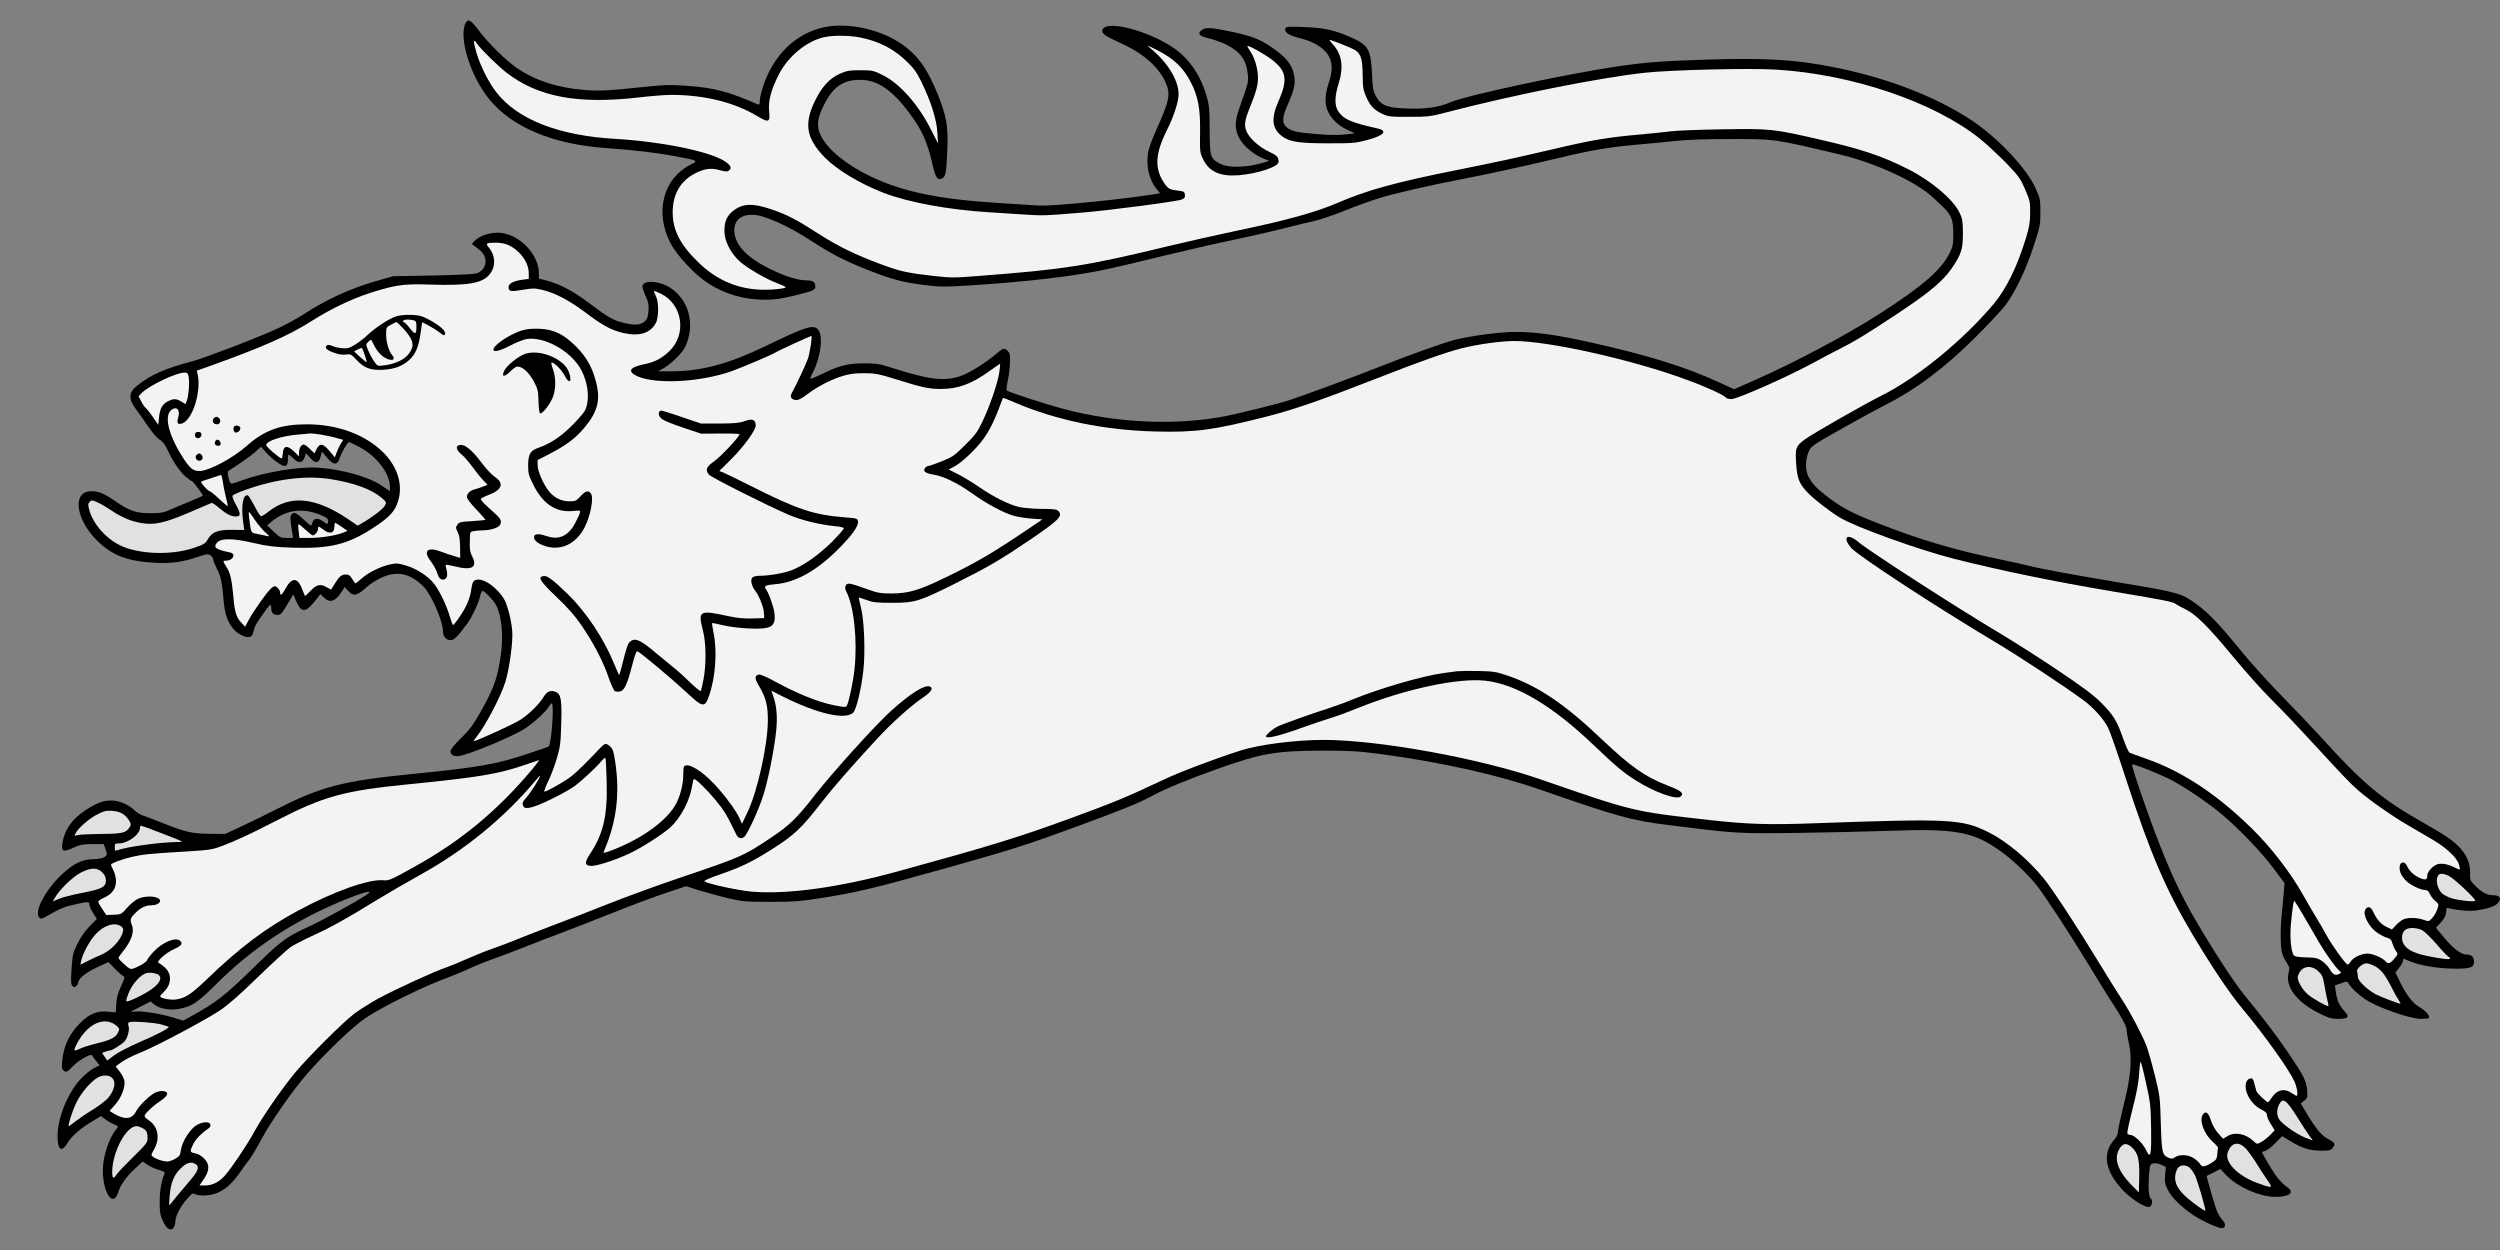
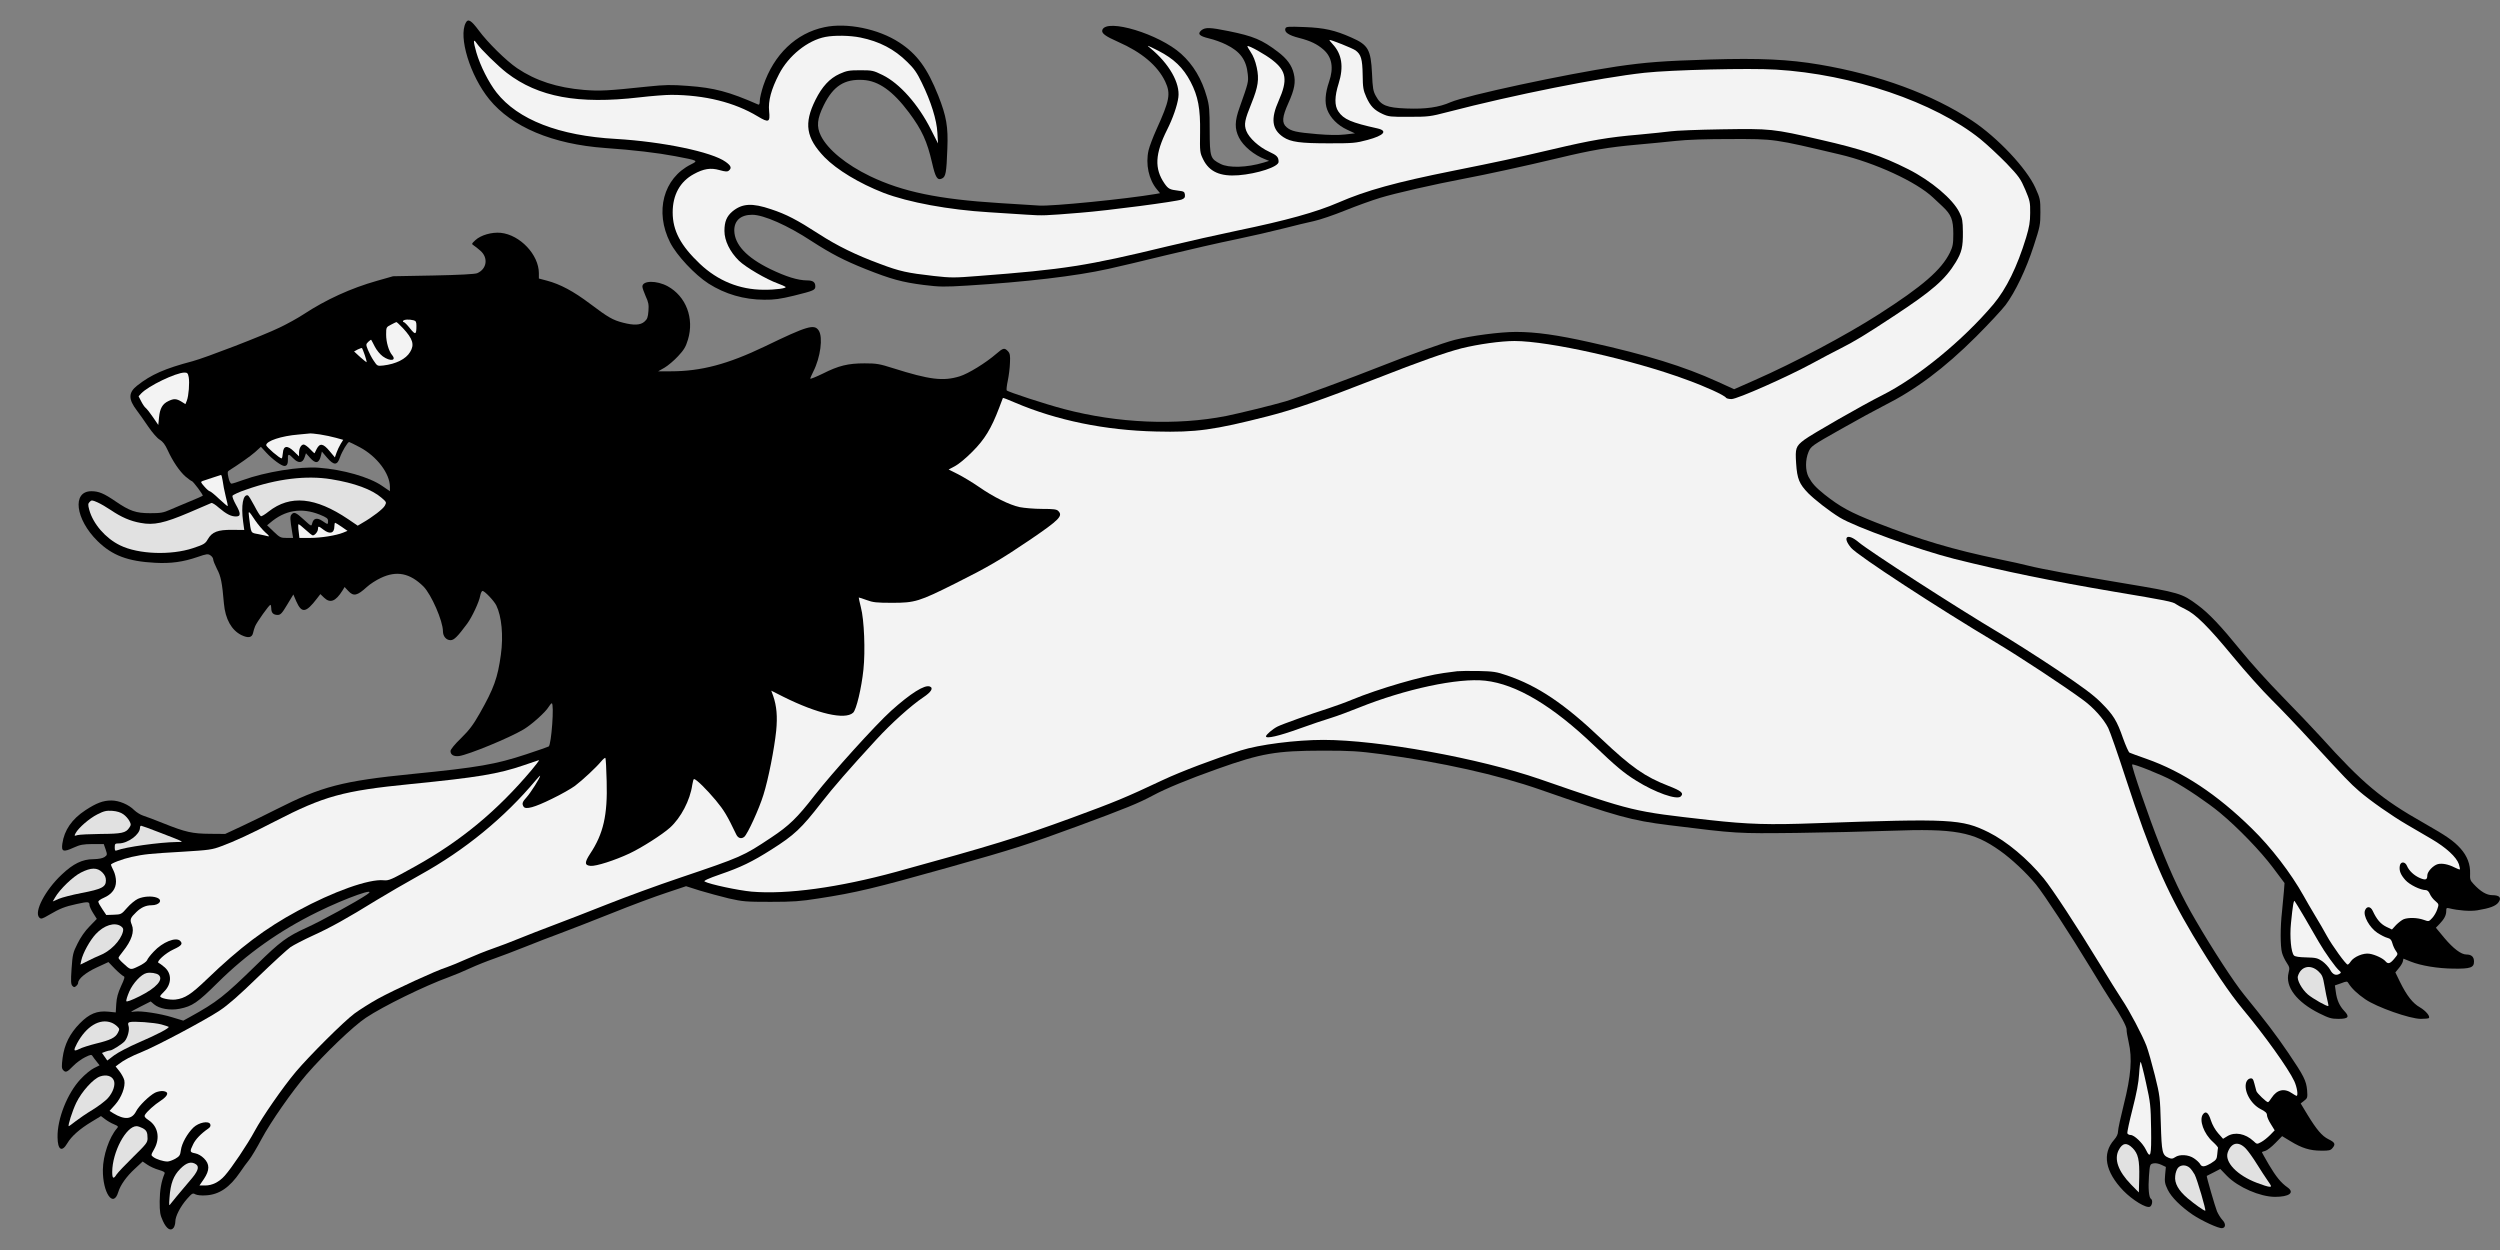
<svg xmlns="http://www.w3.org/2000/svg" version="1.1" viewBox="63 60.939 297 148.5" width="297" height="148.5">
  <rect x="63" y="60.939" width="297" height="148.5" fill="#808080" stroke="none" />
  <defs>
    <clipPath id="artboard_clip_path">
      <path d="M 63 60.939 L 360 60.939 L 360 209.439 L 63 209.439 Z" />
    </clipPath>
  </defs>
  <g id="Lion_Courant" stroke="none" stroke-opacity="1" stroke-dasharray="none" fill="none" fill-opacity="1">
    <title>Lion Courant</title>
    <g id="Lion_Courant_Art" clip-path="url(#artboard_clip_path)">
      <title>Art</title>
      <g id="Group_385">
        <g id="Graphic_429">
          <path d="M 118.335 63.645 C 117.436 65.309 118.845 69.928 121.125 72.733 C 123.809 76.032 128.653 78.071 134.891 78.521 C 138.28 78.761 141.085 79.091 143.229 79.496 C 145.973 80.021 145.973 80.021 145.089 80.471 C 141.805 82.105 140.755 86.079 142.614 89.753 C 143.394 91.283 145.539 93.578 147.173 94.627 C 149.153 95.887 151.372 96.532 153.787 96.547 C 154.986 96.562 155.691 96.457 157.311 96.067 C 159.665 95.482 159.86 95.407 159.86 94.957 C 159.86 94.462 159.575 94.252 158.9 94.252 C 157.791 94.252 156.366 93.802 154.506 92.903 C 151.687 91.523 150.277 90.008 150.232 88.344 C 150.217 87.144 150.997 86.454 152.362 86.454 C 153.712 86.454 156.576 87.714 159.425 89.589 C 161.75 91.088 163.249 91.868 165.829 92.903 C 168.888 94.117 170.163 94.462 172.727 94.792 C 174.661 95.032 175.171 95.032 177.901 94.867 C 184.784 94.447 190.827 93.742 194.651 92.888 C 195.761 92.648 198.865 91.913 201.55 91.253 C 204.234 90.608 207.938 89.753 209.798 89.379 C 211.657 88.989 214.222 88.404 215.496 88.074 C 216.771 87.744 218.391 87.354 219.095 87.204 C 219.8 87.054 221.465 86.484 222.8 85.944 C 224.134 85.405 226.009 84.73 226.953 84.445 C 228.768 83.89 233.387 82.84 236.866 82.18 C 239.565 81.67 244.109 80.681 248.188 79.706 C 252.117 78.761 254.097 78.431 257.411 78.131 C 258.821 78.011 260.905 77.801 262.06 77.681 C 263.409 77.531 265.719 77.457 268.553 77.457 C 273.862 77.442 273.697 77.427 281.555 79.286 C 285.754 80.276 290.673 82.54 292.637 84.4 C 292.922 84.655 293.432 85.15 293.777 85.465 C 294.812 86.439 295.052 87.054 295.052 88.704 C 295.052 89.948 294.992 90.233 294.647 90.953 C 293.642 92.993 291.408 94.942 286.204 98.271 C 282.35 100.746 276.201 104.015 271.462 106.099 L 269.018 107.179 L 267.039 106.279 C 263.05 104.465 258.641 103.1 251.892 101.601 C 248.008 100.731 245.474 100.371 243.089 100.371 C 241.23 100.371 237.766 100.821 235.816 101.316 C 234.467 101.661 230.373 103.13 226.969 104.48 C 223.804 105.74 216.981 108.259 215.721 108.619 C 214.222 109.069 210.083 110.073 208.673 110.358 C 202.779 111.513 195.806 111.228 189.403 109.534 C 187.273 108.979 182.684 107.479 182.594 107.314 C 182.549 107.239 182.609 106.714 182.729 106.144 C 182.849 105.575 182.969 104.63 182.984 104.045 C 183.029 103.175 182.984 102.92 182.744 102.665 C 182.339 102.23 182.175 102.26 181.35 102.98 C 180.12 104.045 178.036 105.335 177.001 105.65 C 175.036 106.249 173.447 106.054 169.083 104.675 C 167.478 104.165 167.118 104.105 165.709 104.105 C 163.744 104.105 162.634 104.375 160.73 105.335 C 159.92 105.725 159.26 105.994 159.26 105.919 C 159.26 105.844 159.425 105.47 159.62 105.08 C 160.475 103.4 160.79 101.001 160.265 100.206 C 159.74 99.411 158.945 99.636 153.862 102.095 C 149.453 104.21 146.288 105.05 142.689 105.05 L 141.19 105.05 L 141.954 104.615 C 142.359 104.375 143.094 103.76 143.559 103.25 C 144.249 102.515 144.474 102.14 144.729 101.286 C 145.494 98.751 144.504 96.142 142.314 94.942 C 141.01 94.237 139.315 94.252 139.315 94.987 C 139.315 95.137 139.495 95.647 139.705 96.127 C 140.035 96.832 140.095 97.132 140.035 97.881 C 139.975 98.646 139.9 98.856 139.555 99.156 C 139.075 99.576 138.295 99.606 137.021 99.276 C 135.791 98.961 135.251 98.646 133.122 97.042 C 131.112 95.527 129.553 94.702 127.978 94.282 L 127.018 94.027 L 127.018 93.398 C 127.018 91.208 124.784 88.839 122.489 88.599 C 121.425 88.494 120.12 88.869 119.475 89.469 C 119.01 89.903 119.01 89.918 119.28 90.098 C 119.445 90.203 119.805 90.488 120.075 90.728 C 121.035 91.568 120.84 92.903 119.685 93.398 C 119.43 93.503 117.57 93.608 114.496 93.668 L 109.697 93.757 L 107.793 94.297 C 104.674 95.182 101.749 96.517 99.05 98.286 C 98.39 98.721 97.116 99.426 96.201 99.861 C 94.221 100.821 87.398 103.445 85.883 103.85 C 82.584 104.72 80.95 105.44 79.3 106.744 C 78.235 107.584 78.235 108.364 79.255 109.699 C 79.54 110.073 80.155 110.943 80.62 111.633 C 81.115 112.353 81.684 113.013 81.984 113.178 C 82.344 113.403 82.614 113.748 82.914 114.407 C 83.529 115.757 84.339 116.942 85.044 117.557 C 85.403 117.857 85.733 118.096 85.793 118.096 C 85.928 118.096 87.173 119.746 87.083 119.836 C 87.053 119.866 86.393 120.166 85.613 120.481 C 84.834 120.796 83.769 121.261 83.229 121.486 C 82.389 121.861 82.074 121.906 80.83 121.906 C 79.15 121.906 78.415 121.651 76.721 120.496 C 75.341 119.551 74.726 119.296 73.856 119.296 C 71.532 119.296 71.952 122.625 74.591 125.22 C 76.331 126.929 78.19 127.634 81.429 127.799 C 83.289 127.904 84.774 127.694 86.468 127.109 C 87.548 126.734 87.713 126.719 87.998 126.914 C 88.178 127.034 88.328 127.244 88.328 127.394 C 88.328 127.544 88.538 128.054 88.778 128.534 C 89.242 129.389 89.392 130.168 89.602 132.643 C 89.767 134.487 90.502 135.807 91.687 136.392 C 92.497 136.782 92.947 136.692 93.067 136.122 C 93.112 135.897 93.217 135.552 93.306 135.342 C 93.501 134.862 94.971 132.793 95.121 132.793 C 95.181 132.793 95.226 132.988 95.226 133.213 C 95.226 133.738 95.466 133.993 95.991 133.993 C 96.321 133.993 96.501 133.813 97.116 132.778 L 97.85 131.563 L 98.195 132.373 C 98.84 133.828 99.335 133.768 100.655 132.043 L 101.06 131.518 L 101.494 131.938 C 102.229 132.643 102.874 132.388 103.684 131.098 L 103.939 130.678 L 104.374 131.143 C 105.004 131.818 105.424 131.728 106.593 130.663 C 106.953 130.333 107.688 129.854 108.243 129.599 C 110.132 128.699 111.707 129.029 113.312 130.618 C 114.241 131.563 115.621 134.712 115.621 135.927 C 115.621 136.527 116.011 136.992 116.521 136.992 C 116.941 136.992 117.346 136.587 118.515 135.012 C 119.085 134.232 119.925 132.433 120.045 131.728 C 120.105 131.413 120.225 131.143 120.33 131.143 C 120.57 131.143 121.694 132.313 121.964 132.868 C 122.594 134.157 122.819 136.467 122.504 138.716 C 122.129 141.461 121.679 142.72 120 145.675 C 119.22 147.054 118.755 147.669 117.765 148.644 C 117.031 149.349 116.521 149.979 116.521 150.159 C 116.521 150.608 116.896 150.833 117.54 150.758 C 118.665 150.593 123.494 148.614 125.174 147.609 C 126.148 147.039 127.813 145.54 128.173 144.925 C 128.323 144.685 128.488 144.49 128.548 144.49 C 128.863 144.49 128.503 149.409 128.188 149.619 C 128.083 149.679 126.883 150.099 125.519 150.548 C 121.874 151.748 119.835 152.108 111.977 152.888 C 103.684 153.713 101.18 154.373 95.826 157.087 C 94.716 157.657 92.887 158.541 91.777 159.066 L 89.752 160.011 L 87.953 159.996 C 85.853 159.981 85.044 159.801 82.419 158.751 C 81.429 158.347 80.335 157.942 80.005 157.837 C 79.675 157.732 79.21 157.432 78.955 157.192 C 78.295 156.517 77.14 156.037 76.226 156.037 C 75.251 156.037 74.456 156.337 73.151 157.192 C 71.547 158.242 70.632 159.561 70.407 161.166 C 70.272 162.111 70.512 162.201 71.727 161.646 C 72.522 161.286 72.852 161.226 73.991 161.211 L 75.326 161.211 L 75.551 161.856 C 75.761 162.486 75.746 162.516 75.416 162.755 C 75.191 162.905 74.741 162.995 74.096 163.01 C 72.792 163.01 71.682 163.55 70.317 164.855 C 68.368 166.684 67.018 169.279 67.663 169.939 C 67.873 170.149 67.993 170.119 68.833 169.624 C 70.122 168.874 70.662 168.649 72.117 168.334 C 73.466 168.034 73.631 168.049 73.631 168.469 C 73.631 168.604 73.826 169.039 74.066 169.414 L 74.501 170.104 L 73.646 170.988 C 73.091 171.543 72.567 172.308 72.207 173.043 C 71.667 174.108 71.622 174.333 71.502 176.027 C 71.397 177.527 71.427 177.887 71.607 178.067 C 71.772 178.247 71.862 178.247 72.042 178.082 C 72.177 177.977 72.282 177.812 72.282 177.707 C 72.282 177.227 73.166 176.492 74.486 175.877 L 75.881 175.232 L 76.661 176.042 C 77.095 176.477 77.56 176.867 77.68 176.912 C 77.86 176.972 77.8 177.197 77.38 178.097 C 77.006 178.921 76.856 179.476 76.811 180.211 L 76.751 181.216 L 75.881 181.126 C 74.531 180.991 73.616 181.366 72.492 182.506 C 71.292 183.72 70.647 185.025 70.437 186.615 C 70.317 187.559 70.317 187.859 70.482 188.039 C 70.782 188.399 70.962 188.339 71.682 187.589 C 72.057 187.199 72.702 186.735 73.106 186.54 C 73.781 186.21 73.871 186.195 74.006 186.42 C 74.096 186.555 74.306 186.855 74.501 187.079 L 74.831 187.499 L 74.171 187.829 C 73.796 188.009 73.076 188.594 72.567 189.149 C 71.007 190.814 69.792 193.858 69.837 196.047 C 69.852 197.547 70.347 197.862 70.992 196.767 C 71.472 195.942 72.462 195.057 73.886 194.203 L 74.996 193.528 L 75.491 193.903 C 75.746 194.098 76.226 194.383 76.541 194.503 C 77.05 194.728 77.095 194.773 76.886 194.997 C 75.971 196.062 75.236 198.222 75.221 199.901 C 75.191 202.661 76.466 204.505 77.05 202.556 C 77.305 201.716 78.025 200.696 79.045 199.766 L 79.945 198.927 L 80.5 199.301 C 80.8 199.511 81.414 199.796 81.849 199.916 C 82.494 200.111 82.629 200.201 82.539 200.396 C 82.164 201.296 81.984 202.316 81.969 203.65 C 81.969 204.955 82.014 205.255 82.359 206.005 C 82.794 206.95 83.289 207.249 83.634 206.785 C 83.739 206.635 83.829 206.305 83.829 206.05 C 83.829 205.435 84.429 204.265 85.223 203.365 C 85.823 202.691 85.898 202.646 86.213 202.826 C 86.438 202.931 86.933 202.99 87.488 202.946 C 89.048 202.856 90.292 202.001 91.522 200.201 C 91.852 199.706 92.347 199.031 92.617 198.702 C 92.872 198.372 93.531 197.277 94.071 196.257 C 95.151 194.233 97.685 190.604 99.41 188.594 C 101.584 186.09 104.974 182.835 106.473 181.846 C 108.543 180.466 113.477 178.052 116.296 177.032 C 116.956 176.792 118.11 176.312 118.845 175.967 C 119.595 175.622 120.87 175.112 121.694 174.827 C 122.519 174.543 124.184 173.898 125.399 173.418 C 126.598 172.938 128.488 172.203 129.598 171.798 C 130.692 171.393 133.452 170.314 135.716 169.414 C 137.98 168.499 140.89 167.419 142.179 166.999 L 144.504 166.22 L 146.153 166.744 C 147.053 167.014 148.598 167.434 149.588 167.674 C 151.252 168.049 151.627 168.079 154.536 168.079 C 157.206 168.079 158.076 168.019 160.25 167.674 C 164.734 166.984 166.833 166.475 175.756 163.97 C 183.524 161.781 185.009 161.301 191.007 159.096 C 196.736 156.982 198.266 156.352 199.975 155.437 C 201.475 154.627 204.159 153.518 207.623 152.288 C 212.887 150.413 214.597 150.129 220.145 150.114 C 223.489 150.114 224.359 150.174 227.118 150.533 C 234.227 151.493 240.915 152.978 246.014 154.762 C 255.177 157.957 256.796 158.407 261.235 158.961 C 269.423 159.981 269.318 159.966 276.381 159.891 C 279.965 159.846 285.004 159.726 287.554 159.636 C 295.262 159.351 297.406 159.741 300.6 162.006 C 301.965 162.965 303.765 164.66 304.874 166.01 C 305.879 167.254 308.893 171.858 311.413 176.012 C 312.372 177.602 313.467 179.371 313.857 179.956 C 314.907 181.501 315.687 182.955 315.642 183.27 C 315.627 183.435 315.732 184.095 315.882 184.74 C 316.331 186.66 316.166 188.744 315.312 192.133 C 314.937 193.633 314.622 195.072 314.622 195.342 C 314.622 195.657 314.472 195.987 314.157 196.347 C 312.702 197.997 313.092 200.141 315.252 202.391 C 316.346 203.515 317.996 204.52 318.416 204.295 C 318.686 204.16 318.776 203.5 318.536 203.365 C 318.281 203.2 318.191 202.091 318.296 200.651 C 318.401 199.271 318.416 199.241 318.821 199.151 C 319.076 199.091 319.436 199.166 319.766 199.316 L 320.305 199.571 L 320.215 200.516 C 320.14 201.341 320.185 201.566 320.53 202.286 C 320.965 203.17 322.06 204.265 323.485 205.24 C 324.579 205.975 326.589 206.905 326.994 206.845 C 327.429 206.785 327.444 206.305 327.009 205.855 C 326.799 205.63 326.529 205.18 326.379 204.85 C 326.154 204.295 325.104 200.681 325.164 200.636 C 325.179 200.621 325.554 200.426 325.989 200.216 L 326.769 199.811 L 327.564 200.636 C 328.883 201.986 331.508 203.125 333.277 203.125 C 334.942 203.125 335.632 202.631 334.777 202.016 C 333.982 201.461 333.397 200.741 332.542 199.301 C 332.093 198.522 331.718 197.862 331.718 197.832 C 331.718 197.787 331.898 197.712 332.108 197.667 C 332.332 197.607 332.872 197.187 333.307 196.737 L 334.117 195.912 L 335.107 196.512 C 336.456 197.337 337.431 197.637 338.736 197.637 C 339.711 197.652 339.876 197.607 340.116 197.307 C 340.49 196.857 340.385 196.647 339.606 196.272 C 338.856 195.897 338.226 195.162 337.116 193.348 L 336.322 192.028 L 336.741 191.698 C 337.131 191.398 337.146 191.323 337.086 190.469 C 336.981 189.329 336.711 188.774 334.852 186.03 C 333.442 183.945 332.108 182.191 329.603 179.116 C 328.403 177.647 325.854 173.733 323.86 170.299 C 322.27 167.599 321.01 164.945 319.601 161.361 C 318.296 158.092 316.166 151.883 316.301 151.763 C 316.421 151.628 319.841 152.993 321.07 153.668 C 322.69 154.537 325.299 156.307 326.694 157.462 C 328.853 159.246 331.553 162.051 333.007 163.985 L 334.402 165.845 L 334.327 166.834 C 334.282 167.374 334.177 168.454 334.102 169.234 C 333.892 171.078 333.892 173.343 334.102 174.123 C 334.192 174.468 334.447 174.992 334.657 175.307 C 335.002 175.832 335.032 175.937 334.882 176.507 C 334.462 178.157 335.827 179.971 338.526 181.321 C 339.681 181.891 339.966 181.981 340.805 181.981 C 342.005 181.981 342.17 181.741 341.495 181.036 C 340.94 180.451 340.61 179.731 340.49 178.742 L 340.385 178.007 L 341.12 177.752 C 341.78 177.497 341.855 177.497 341.99 177.737 C 342.365 178.352 343.055 179.011 344 179.656 C 345.379 180.601 349.308 181.981 350.598 181.981 C 351.078 181.981 351.498 181.936 351.543 181.891 C 351.753 181.696 351.183 181.021 350.493 180.616 C 349.638 180.136 348.933 179.236 348.124 177.602 L 347.569 176.462 L 347.959 175.982 C 348.184 175.727 348.409 175.352 348.454 175.172 L 348.528 174.827 L 349.383 175.172 C 350.613 175.667 352.622 175.997 354.482 176.012 C 356.491 176.042 356.911 175.892 356.911 175.172 C 356.911 174.603 356.611 174.333 355.997 174.333 C 355.382 174.333 354.452 173.628 353.402 172.383 L 352.383 171.153 L 352.832 170.688 C 353.402 170.089 353.612 169.654 353.612 169.159 C 353.612 168.799 353.657 168.769 353.972 168.844 C 355.037 169.114 356.476 169.219 357.301 169.084 C 358.786 168.844 359.491 168.574 359.806 168.154 C 360.226 167.599 359.956 167.284 359.086 167.284 C 358.411 167.284 357.691 166.864 356.851 165.95 C 356.462 165.545 356.417 165.38 356.447 164.72 C 356.491 163.64 356.102 162.62 355.307 161.736 C 354.497 160.836 353.627 160.236 350.988 158.736 C 345.874 155.842 343.73 154.043 338.691 148.464 C 337.791 147.474 335.737 145.315 334.117 143.665 C 332.497 142.016 330.278 139.556 329.183 138.191 C 326.829 135.297 325.419 133.798 324.07 132.808 C 322.21 131.428 321.925 131.338 315.372 130.243 C 309.673 129.299 305.444 128.519 303.974 128.144 C 303.36 127.979 301.845 127.649 300.6 127.394 C 294.977 126.224 291.153 125.085 285.874 123.015 C 282.815 121.816 281.615 121.156 279.755 119.686 C 278.676 118.816 278.271 118.366 277.851 117.587 C 277.461 116.822 277.461 115.562 277.851 114.632 C 278.151 113.942 278.211 113.897 281.735 111.903 C 283.699 110.793 285.949 109.564 286.729 109.174 C 290.568 107.254 293.972 104.705 297.766 100.926 C 299.251 99.441 300.825 97.746 301.26 97.177 C 302.415 95.632 303.705 92.933 304.604 90.158 C 305.354 87.849 305.399 87.654 305.399 86.154 C 305.399 84.64 305.369 84.52 304.799 83.245 C 303.765 80.951 300.345 77.307 297.301 75.282 C 292.577 72.148 286.234 69.808 279.141 68.609 C 275.512 67.994 272.077 67.829 266.139 68.009 C 260.56 68.174 258.521 68.339 255.087 68.834 C 248.968 69.748 237.181 72.283 235.336 73.078 C 233.942 73.692 232.397 73.917 230.073 73.827 C 227.748 73.737 227.058 73.467 226.459 72.358 C 226.129 71.773 226.069 71.428 225.994 69.658 C 225.859 66.839 225.544 66.269 223.549 65.399 C 221.6 64.53 220.325 64.245 218.016 64.155 C 216.006 64.08 215.796 64.095 215.706 64.32 C 215.541 64.755 216.081 65.13 217.326 65.444 C 218.676 65.789 219.485 66.179 220.235 66.839 C 221.24 67.724 221.465 68.999 220.895 70.648 C 220.43 71.998 220.355 73.123 220.67 73.962 C 221.045 74.952 221.93 75.837 223.039 76.347 L 223.969 76.782 L 222.77 76.917 C 221.96 77.007 220.895 76.992 219.47 76.872 C 216.996 76.662 216.396 76.527 215.841 76.047 C 215.256 75.537 215.316 74.832 216.066 73.168 C 216.786 71.563 216.951 70.693 216.696 69.673 C 216.471 68.699 215.886 67.904 214.792 67.079 C 212.932 65.669 211.912 65.235 208.958 64.635 C 206.723 64.185 206.199 64.17 205.734 64.53 C 205.224 64.965 205.464 65.22 206.633 65.504 C 207.233 65.639 208.133 65.969 208.643 66.224 C 210.338 67.049 211.072 68.054 211.237 69.763 C 211.327 70.678 211.312 70.753 210.263 73.707 C 209.678 75.327 209.663 76.227 210.188 77.277 C 210.697 78.296 211.972 79.361 213.322 79.871 L 213.772 80.051 L 213.097 80.261 C 211.147 80.846 208.973 80.921 207.998 80.411 C 206.783 79.796 206.723 79.631 206.708 76.437 C 206.708 74.007 206.663 73.467 206.364 72.433 C 205.779 70.348 204.759 68.624 203.319 67.334 C 200.71 64.98 194.487 63.09 193.962 64.485 C 193.812 64.875 194.292 65.235 195.821 65.909 C 198.655 67.154 200.53 68.744 201.43 70.633 C 202.105 72.088 201.955 72.853 200.38 76.332 C 199.975 77.232 199.555 78.341 199.45 78.791 C 199.075 80.426 199.465 82.285 200.455 83.455 L 200.815 83.89 L 200.32 83.98 C 196.811 84.58 187.903 85.465 186.448 85.36 C 185.879 85.315 183.749 85.18 181.68 85.06 C 174.511 84.61 170.238 83.725 166.383 81.88 C 163.519 80.501 161.33 78.701 160.52 77.067 C 159.98 75.972 160.07 75.042 160.865 73.437 C 161.99 71.158 163.324 70.303 165.544 70.438 C 167.373 70.543 169.068 71.743 170.987 74.307 C 172.532 76.377 173.147 77.741 173.732 80.291 C 174.137 82.06 174.361 82.39 174.901 82.15 C 175.351 81.94 175.441 81.505 175.546 78.581 C 175.651 76.002 175.441 74.772 174.466 72.298 C 173.162 69.029 171.947 67.364 169.833 65.984 C 167.358 64.365 163.594 63.6 160.94 64.17 C 157.566 64.875 154.926 67.424 153.682 71.113 C 153.457 71.803 153.262 72.613 153.262 72.913 C 153.262 73.273 153.202 73.407 153.082 73.363 C 149.603 71.833 147.848 71.368 144.714 71.143 C 142.749 70.993 142.014 71.008 139.99 71.218 C 135.146 71.728 134.291 71.773 132.387 71.623 C 129.178 71.353 126.643 70.528 124.439 69.044 C 123.134 68.159 120.93 65.984 119.88 64.56 C 118.98 63.345 118.605 63.12 118.335 63.645 Z M 105.753 114.077 L 105.753 114.077 C 107.778 115.157 109.323 117.197 109.323 118.786 L 109.323 119.296 L 108.378 118.651 C 106.878 117.617 103.744 116.717 100.88 116.507 C 98.645 116.327 94.476 117.017 91.882 117.962 C 91.237 118.201 90.622 118.396 90.502 118.396 C 90.382 118.396 90.232 118.111 90.142 117.677 C 90.007 117.077 90.022 116.942 90.232 116.822 C 91.417 116.072 92.722 115.157 93.306 114.647 L 93.996 114.017 L 94.641 114.722 C 95.376 115.517 96.441 116.297 96.786 116.297 C 97.101 116.297 97.221 116.042 97.206 115.442 C 97.176 114.827 97.296 114.827 97.85 115.397 C 98.435 116.012 98.96 115.967 99.185 115.277 L 99.35 114.782 L 99.83 115.322 C 100.505 116.087 100.91 115.997 101.135 115.037 L 101.24 114.587 L 101.839 115.292 C 102.664 116.252 103.069 116.252 103.384 115.277 C 103.624 114.587 104.299 113.448 104.479 113.448 C 104.524 113.448 105.094 113.733 105.753 114.077 Z M 100.97 122.07 L 100.97 122.07 C 101.824 122.415 101.974 122.535 101.974 122.835 C 101.974 123.285 101.959 123.285 101.285 122.82 C 100.655 122.4 100.235 122.505 100.085 123.12 C 99.995 123.495 99.98 123.48 99.095 122.67 C 98.15 121.801 97.925 121.711 97.625 122.07 C 97.445 122.295 97.445 122.58 97.715 124.2 L 97.82 124.845 L 97.056 124.845 C 96.351 124.845 96.246 124.8 95.511 124.095 L 94.731 123.345 L 95.091 123.045 C 96.861 121.531 98.81 121.216 100.97 122.07 Z M 106.578 167.224 L 106.578 167.224 C 105.364 168.049 101.075 170.404 99.5 171.108 C 97.071 172.218 96.336 172.758 93.516 175.517 C 89.617 179.326 88.793 179.971 85.538 181.771 L 84.774 182.191 L 83.439 181.786 C 82.044 181.351 79.735 181.006 79.015 181.111 C 78.775 181.156 78.58 181.156 78.58 181.126 C 78.58 181.111 79.105 180.826 79.75 180.496 L 80.905 179.911 L 81.309 180.256 C 81.924 180.781 83.214 181.006 84.339 180.781 C 85.838 180.481 86.468 180.061 88.853 177.692 C 92.317 174.258 96.186 171.513 100.7 169.294 C 104.164 167.584 108.063 166.22 106.578 167.224 Z" fill="black" />
        </g>
        <g id="Graphic_428">
          <path d="M 165.229 65.399 C 167.478 65.864 169.233 66.764 170.792 68.309 C 171.587 69.074 171.947 69.598 172.502 70.753 C 173.597 72.988 174.286 75.192 174.361 76.707 L 174.436 77.981 L 173.597 76.332 C 172.097 73.348 169.893 70.858 167.853 69.853 C 166.743 69.314 166.638 69.284 165.184 69.284 C 163.849 69.284 163.579 69.344 162.739 69.718 C 161.555 70.258 160.67 71.218 159.875 72.808 C 158.48 75.612 158.75 77.322 160.955 79.616 C 162.424 81.116 165.079 82.72 167.958 83.845 C 170.927 84.985 175.741 85.869 180.48 86.154 C 181.89 86.244 183.869 86.364 184.904 86.439 C 186.913 86.574 187.093 86.559 191.337 86.214 C 194.621 85.959 202.794 84.88 203.394 84.64 C 203.724 84.505 203.799 84.385 203.769 84.07 C 203.724 83.725 203.649 83.665 202.974 83.59 C 201.97 83.47 201.79 83.38 201.34 82.735 C 200.125 80.966 200.215 79.211 201.655 76.347 C 202.315 75.042 202.869 73.467 202.989 72.508 C 203.214 70.813 201.895 68.504 199.675 66.674 C 199.135 66.239 199.225 66.269 200.62 66.974 C 202.45 67.919 203.559 68.969 204.444 70.663 C 205.329 72.358 205.614 73.842 205.569 76.662 C 205.539 78.986 205.539 79.061 205.944 79.886 C 206.663 81.341 207.953 81.925 210.128 81.76 C 212.377 81.58 214.896 80.756 214.896 80.171 C 214.896 79.601 214.702 79.391 213.787 78.971 C 212.572 78.416 211.387 77.337 211.057 76.482 C 210.772 75.702 210.862 75.207 211.687 73.183 C 212.467 71.248 212.602 70.348 212.302 68.954 C 212.137 68.189 211.882 67.559 211.582 67.124 C 211.342 66.764 211.162 66.449 211.192 66.419 C 211.312 66.284 213.352 67.424 214.192 68.099 C 215.841 69.388 215.991 70.453 214.911 72.898 C 213.937 75.072 214.102 76.317 215.466 77.232 C 216.351 77.816 217.491 77.966 220.895 77.966 C 223.759 77.966 224.074 77.936 225.469 77.561 C 227.418 77.037 227.898 76.482 226.654 76.197 C 223.534 75.507 222.62 75.117 221.99 74.172 C 221.525 73.482 221.54 72.403 222.035 70.843 C 222.65 68.879 222.425 67.364 221.315 66.179 C 221.075 65.924 220.91 65.699 220.925 65.684 C 221.03 65.609 223.699 66.674 224.044 66.929 C 224.689 67.409 224.854 67.949 224.884 69.823 C 224.899 71.353 224.959 71.668 225.319 72.478 C 225.799 73.542 226.249 74.022 227.268 74.487 C 227.958 74.802 228.213 74.832 230.418 74.817 C 232.697 74.817 232.922 74.787 234.992 74.247 C 242.895 72.193 253.032 70.168 258.386 69.583 C 261.595 69.239 270.758 69.014 273.982 69.209 C 283.025 69.748 292.802 73.063 298.261 77.457 C 299.056 78.101 300.45 79.406 301.365 80.336 C 302.865 81.91 303.045 82.18 303.6 83.47 C 304.154 84.775 304.199 84.985 304.184 86.229 C 304.184 87.309 304.079 87.894 303.705 89.154 C 302.64 92.648 301.35 95.257 299.82 97.087 C 296.176 101.391 290.853 105.755 286.594 107.899 C 284.344 109.024 278.166 112.563 277.341 113.193 C 276.336 113.957 276.261 114.182 276.381 115.997 C 276.501 117.842 276.756 118.441 277.836 119.551 C 278.616 120.331 280.355 121.681 281.555 122.415 C 283.385 123.54 290.973 126.269 295.172 127.334 C 301.11 128.819 306.749 129.974 314.157 131.233 C 320.35 132.268 321.175 132.433 321.52 132.718 C 321.64 132.808 322.12 133.078 322.6 133.303 C 323.845 133.903 325.284 135.312 328.268 138.926 C 329.738 140.711 331.793 143.005 332.842 144.04 C 333.892 145.075 336.067 147.354 337.686 149.124 C 341.75 153.533 342.155 153.953 343.25 154.912 C 344.524 156.022 347.179 157.882 348.963 158.916 C 349.743 159.381 351.063 160.146 351.888 160.626 C 353.597 161.631 354.827 162.755 355.112 163.595 C 355.202 163.895 355.262 164.18 355.232 164.225 C 355.202 164.255 354.902 164.15 354.587 163.985 C 353.852 163.61 353.132 163.475 352.622 163.595 C 352.068 163.745 351.363 164.48 351.363 164.945 C 351.363 165.455 351.168 165.53 350.508 165.26 C 349.803 164.96 349.188 164.39 348.948 163.805 C 348.723 163.265 348.169 163.265 348.094 163.82 C 348.004 164.39 348.199 164.855 348.753 165.485 C 349.263 166.055 350.553 166.684 351.198 166.684 C 351.363 166.684 351.558 166.864 351.663 167.134 C 351.768 167.389 352.053 167.764 352.308 167.974 C 352.742 168.349 352.757 168.364 352.548 168.964 C 352.442 169.294 352.173 169.759 351.948 169.999 C 351.543 170.434 351.543 170.434 350.913 170.209 C 350.178 169.954 349.158 169.924 348.573 170.134 C 348.349 170.224 347.944 170.539 347.659 170.823 L 347.164 171.363 L 346.474 171.033 C 345.814 170.703 345.349 170.164 344.884 169.159 C 344.629 168.589 344.15 168.559 343.955 169.114 C 343.73 169.744 344.494 171.123 345.424 171.753 C 345.814 172.008 346.354 172.293 346.609 172.353 C 346.969 172.443 347.104 172.593 347.209 172.983 C 347.284 173.268 347.464 173.673 347.614 173.883 C 347.899 174.288 347.899 174.288 347.449 174.827 C 346.954 175.427 346.699 175.502 346.399 175.142 C 346.114 174.797 345.169 174.348 344.494 174.243 C 343.775 174.123 342.635 174.603 342.26 175.172 C 342.14 175.367 341.975 175.532 341.9 175.532 C 341.69 175.532 340.041 173.238 339.426 172.113 C 339.126 171.558 338.496 170.464 338.016 169.684 C 337.551 168.904 336.936 167.854 336.666 167.359 C 335.167 164.675 332.812 161.601 330.518 159.366 C 326.379 155.302 322.3 152.603 317.996 151.088 C 317.006 150.743 316.106 150.413 315.986 150.353 C 315.882 150.309 315.537 149.529 315.222 148.659 C 314.487 146.544 314.067 145.87 312.612 144.415 C 311.668 143.47 310.468 142.585 307.349 140.486 C 305.129 139.001 302.055 137.052 300.525 136.137 C 295.382 133.078 285.064 126.419 283.789 125.34 C 282.455 124.215 281.81 124.725 282.92 126.03 C 283.714 126.959 293.162 133.123 300.15 137.292 C 302.865 138.911 308.263 142.465 310.498 144.115 C 311.728 145.015 312.927 146.364 313.452 147.414 C 313.662 147.819 314.622 150.578 315.582 153.533 C 318.461 162.351 320.305 166.639 323.5 172.008 C 325.929 176.057 327.879 178.951 329.468 180.856 C 331.988 183.87 334.852 187.859 335.557 189.374 C 335.887 190.079 336.052 191.128 335.827 191.128 C 335.782 191.128 335.557 190.993 335.332 190.844 C 334.402 190.184 333.517 190.364 332.872 191.353 C 332.692 191.638 332.497 191.878 332.437 191.878 C 332.243 191.878 331.133 190.814 331.058 190.559 C 331.013 190.424 330.908 190.019 330.818 189.659 C 330.683 189.119 330.593 189.014 330.323 189.059 C 330.128 189.089 329.948 189.269 329.858 189.494 C 329.513 190.484 330.368 192.088 331.568 192.703 C 332.138 192.988 332.317 193.168 332.317 193.423 C 332.317 193.618 332.527 194.098 332.782 194.488 L 333.232 195.222 L 332.692 195.777 C 332.377 196.092 331.913 196.467 331.628 196.617 C 331.133 196.887 331.118 196.887 330.713 196.497 C 329.738 195.597 328.493 195.372 327.594 195.927 L 327.099 196.227 L 326.514 195.567 C 326.169 195.177 325.824 194.563 325.659 194.053 C 325.374 193.123 325.044 192.868 324.714 193.318 C 324.219 193.978 324.804 195.627 325.899 196.602 C 326.259 196.932 326.529 197.247 326.499 197.307 C 326.484 197.382 326.439 197.712 326.409 198.072 C 326.364 198.627 326.289 198.747 325.704 199.106 C 324.909 199.586 324.579 199.616 324.369 199.226 C 324.279 199.061 323.965 198.762 323.65 198.552 C 323.005 198.102 321.925 198.042 321.4 198.417 C 321.115 198.612 320.98 198.627 320.65 198.492 C 319.871 198.162 319.811 197.907 319.706 194.428 C 319.616 191.308 319.601 191.128 319.001 188.699 C 318.656 187.319 318.206 185.73 317.996 185.175 C 317.501 183.9 316.002 181.036 315.072 179.656 C 314.682 179.071 313.512 177.197 312.462 175.472 C 309.733 170.988 306.809 166.535 305.789 165.29 C 303.899 162.98 301.38 160.881 299.251 159.816 C 296.071 158.242 294.767 158.167 278.781 158.736 C 273.157 158.946 270.698 158.871 266.109 158.362 C 256.901 157.327 257.171 157.387 245.939 153.503 C 238.726 151.013 226.759 148.839 220.22 148.839 C 216.951 148.839 212.587 149.394 210.383 150.099 C 207.248 151.103 203.319 152.588 201.175 153.593 C 196.616 155.737 195.596 156.157 190.303 158.107 C 184.034 160.401 180.84 161.391 169.473 164.51 C 162.619 166.385 156.471 167.224 152.287 166.864 C 150.682 166.714 147.308 165.995 146.708 165.665 C 146.558 165.575 147.143 165.305 148.568 164.81 C 151.012 163.97 152.347 163.325 154.641 161.871 C 157.371 160.146 158.21 159.351 160.58 156.292 C 162.035 154.433 163.819 152.378 167.073 148.839 C 168.858 146.889 171.227 144.76 172.682 143.785 C 173.627 143.155 173.927 142.675 173.462 142.495 C 172.847 142.256 171.182 143.305 168.873 145.375 C 167.013 147.054 161.825 152.798 159.77 155.437 C 157.716 158.092 156.741 159.036 154.611 160.446 C 151.282 162.665 151.102 162.74 143.739 165.23 C 141.19 166.085 137.306 167.509 135.116 168.379 C 132.927 169.249 130.062 170.359 128.743 170.853 C 127.423 171.348 125.609 172.053 124.694 172.428 C 123.794 172.803 122.369 173.343 121.545 173.628 C 120.72 173.913 119.34 174.468 118.47 174.857 C 117.6 175.247 116.521 175.697 116.071 175.847 C 114.811 176.237 109.802 178.547 107.913 179.581 C 106.998 180.091 105.738 180.886 105.124 181.336 C 103.864 182.266 99.77 186.345 98.135 188.279 C 96.576 190.139 94.161 193.633 93.261 195.297 C 92.407 196.887 90.502 199.721 89.692 200.621 C 89.018 201.371 88.208 201.776 87.368 201.776 L 86.693 201.776 L 87.218 201.011 C 87.923 199.961 87.923 199.241 87.233 198.552 C 86.933 198.252 86.513 198.012 86.183 197.952 C 85.538 197.832 85.523 197.742 85.943 196.887 C 86.213 196.302 86.873 195.612 87.743 195.012 C 87.983 194.848 88.043 194.698 87.983 194.503 C 87.803 194.053 86.618 194.278 85.973 194.893 C 85.253 195.597 84.594 196.767 84.489 197.577 C 84.414 198.177 84.324 198.312 83.829 198.597 C 83.499 198.777 83.094 198.927 82.899 198.927 C 82.404 198.927 81.549 198.657 81.204 198.387 C 80.92 198.177 80.92 198.162 81.324 197.442 C 82.044 196.152 81.774 194.758 80.665 194.023 C 80.215 193.723 80.125 193.588 80.215 193.393 C 80.44 193.003 81.324 192.193 82.119 191.683 C 83.004 191.098 83.109 190.634 82.374 190.559 C 82.119 190.529 81.684 190.619 81.414 190.754 C 80.71 191.128 79.495 192.313 79.165 192.973 C 78.67 193.933 77.8 194.008 76.466 193.198 L 76.016 192.913 L 76.676 192.178 C 77.425 191.338 77.92 190.049 77.77 189.284 C 77.71 189.029 77.455 188.549 77.2 188.219 L 76.736 187.634 L 77.095 187.364 C 77.695 186.884 78.595 186.42 79.855 185.91 C 81.609 185.205 87.413 182.116 89.078 181.006 C 90.082 180.346 91.432 179.161 93.651 177.002 C 95.391 175.322 97.131 173.733 97.505 173.463 C 97.88 173.208 99.095 172.578 100.175 172.083 C 102.259 171.138 104.254 170.029 107.748 167.869 C 108.903 167.164 111.227 165.815 112.922 164.87 C 118.23 161.931 122.939 158.077 126.673 153.608 C 126.943 153.278 127.168 153.053 127.168 153.113 C 127.168 153.338 126.058 155.092 125.579 155.632 C 125.054 156.202 124.979 156.412 125.204 156.772 C 125.444 157.147 126.493 156.862 128.563 155.842 C 129.658 155.317 130.887 154.612 131.307 154.298 C 132.237 153.593 133.826 152.108 134.411 151.403 C 134.636 151.133 134.861 150.938 134.921 150.983 C 134.966 151.043 135.041 152.273 135.071 153.743 C 135.191 157.792 134.681 159.996 133.107 162.366 C 132.432 163.4 132.432 163.745 133.167 163.805 C 133.811 163.865 136.046 163.145 137.771 162.336 C 139.21 161.661 141.685 160.086 142.599 159.261 C 143.889 158.092 144.984 156.007 145.239 154.193 C 145.299 153.803 145.389 153.488 145.449 153.488 C 145.704 153.488 146.948 154.717 148.028 156.007 C 149.033 157.222 149.378 157.807 150.472 160.086 C 150.682 160.521 151.072 160.641 151.417 160.356 C 151.807 160.041 153.187 157.027 153.697 155.362 C 154.281 153.518 154.986 149.904 155.211 147.759 C 155.376 146.065 155.271 144.82 154.851 143.605 L 154.626 142.99 L 156.081 143.725 C 160.115 145.735 163.384 146.484 164.344 145.615 C 164.734 145.285 165.349 142.66 165.574 140.501 C 165.814 138.266 165.664 134.547 165.274 133.093 C 165.124 132.478 165.004 131.953 165.019 131.923 C 165.049 131.908 165.454 132.043 165.949 132.223 C 166.713 132.508 167.133 132.553 169.008 132.553 C 171.692 132.553 172.187 132.403 176.476 130.258 C 180.405 128.294 181.86 127.439 185.384 125.055 C 188.878 122.67 189.313 122.22 188.713 121.636 C 188.533 121.441 188.128 121.396 186.808 121.396 C 185.879 121.396 184.679 121.291 184.139 121.186 C 182.909 120.916 181.05 120.001 179.28 118.771 C 178.545 118.261 177.421 117.587 176.806 117.272 L 175.696 116.717 L 176.431 116.327 C 176.851 116.117 177.766 115.367 178.53 114.587 C 179.985 113.133 180.765 111.843 181.695 109.399 C 181.92 108.784 182.13 108.244 182.145 108.214 C 182.175 108.184 182.819 108.439 183.584 108.769 C 188.533 110.883 194.292 112.068 200.365 112.203 C 205.074 112.323 207.218 112.023 213.622 110.388 C 216.786 109.579 220.01 108.454 226.609 105.874 C 231.722 103.865 234.767 102.8 236.626 102.32 C 238.636 101.825 241.305 101.451 242.925 101.451 C 246.989 101.451 256.976 103.685 263.334 106.039 C 265.659 106.879 267.878 107.899 268.058 108.199 C 268.103 108.274 268.403 108.349 268.703 108.349 C 269.393 108.349 275.347 105.71 278.301 104.105 C 279.441 103.49 280.925 102.695 281.63 102.35 C 283.265 101.526 284.539 100.761 287.928 98.526 C 292.607 95.452 294.092 94.147 295.352 92.078 C 296.056 90.893 296.206 90.293 296.191 88.494 C 296.176 87.174 296.131 86.874 295.772 86.169 C 295.007 84.595 292.427 82.42 289.698 81.041 C 286.549 79.451 284.149 78.656 279.306 77.546 C 273.592 76.227 273.367 76.212 267.548 76.302 C 264.774 76.347 262.045 76.452 261.46 76.542 C 260.89 76.617 259.196 76.797 257.711 76.932 C 254.052 77.247 252.042 77.591 247.528 78.656 C 242.655 79.796 241.185 80.111 235.666 81.221 C 228.858 82.585 225.319 83.56 222.005 85 C 219.335 86.154 215.811 87.129 210.023 88.329 C 207.803 88.794 204.054 89.633 201.7 90.203 C 192.117 92.528 189.433 92.948 179.205 93.727 C 176.386 93.952 175.966 93.952 173.957 93.727 C 170.777 93.368 169.893 93.173 167.583 92.303 C 164.689 91.238 162.454 90.143 160.28 88.734 C 157.656 87.039 156.411 86.394 154.596 85.794 C 152.347 85.03 151.177 85.105 150.022 86.049 C 149.333 86.634 149.063 87.264 149.063 88.374 C 149.063 89.529 149.708 90.848 150.787 91.913 C 151.597 92.693 154.026 94.117 155.436 94.627 C 155.856 94.777 156.246 94.957 156.321 95.017 C 156.516 95.182 155.136 95.377 153.712 95.362 C 150.847 95.347 148.283 94.297 146.153 92.288 C 143.859 90.113 142.914 88.344 142.914 86.169 C 142.914 84.1 143.784 82.51 145.419 81.625 C 146.588 80.981 147.428 80.846 148.478 81.146 C 149.183 81.341 149.408 81.356 149.588 81.206 C 149.947 80.906 149.858 80.636 149.213 80.171 C 147.578 78.986 141.73 77.771 136.166 77.442 C 129.418 77.067 124.529 75.162 121.994 71.938 C 121.065 70.753 120.06 68.774 119.595 67.184 C 119.205 65.804 119.205 65.459 119.625 66.074 C 120.105 66.779 122.159 68.789 123.209 69.598 C 126.958 72.478 131.682 73.348 138.94 72.508 C 140.35 72.343 142.059 72.208 142.764 72.208 C 146.723 72.223 150.247 73.093 153.007 74.757 C 154.326 75.552 154.506 75.477 154.371 74.157 C 154.251 72.913 154.611 71.563 155.556 69.733 C 156.681 67.559 158.945 65.729 161.06 65.325 C 162.154 65.115 163.984 65.145 165.229 65.399 Z" fill="#f3f3f3" />
        </g>
        <g id="Graphic_427">
-           <path d="M 123.359 90.038 C 124.784 90.683 125.818 92.108 125.818 93.413 L 125.818 94.072 L 125.039 94.177 C 123.959 94.327 123.419 94.627 123.419 95.062 C 123.419 95.572 123.689 95.617 125.129 95.362 C 126.283 95.167 126.508 95.167 127.423 95.377 C 128.923 95.722 130.617 96.622 132.567 98.076 C 134.576 99.606 135.641 100.176 137.081 100.506 C 138.985 100.926 140.275 100.521 140.92 99.291 C 141.28 98.631 141.265 96.757 140.905 96.082 C 140.77 95.797 140.665 95.542 140.695 95.512 C 140.74 95.482 141.115 95.632 141.535 95.842 C 144.129 97.132 144.609 100.701 142.479 102.695 C 141.55 103.565 140.755 103.97 139.405 104.24 C 137.756 104.585 137.516 105.095 138.745 105.65 C 140.965 106.624 146.228 106.339 149.918 105.035 C 151.297 104.54 154.881 103.01 155.136 102.8 C 155.286 102.68 159.26 100.851 159.38 100.851 C 159.53 100.851 159.215 102.89 158.96 103.61 C 158.705 104.315 157.566 106.729 157.086 107.584 C 156.831 108.034 156.936 108.319 157.386 108.439 C 157.776 108.529 158.12 108.379 159.05 107.674 C 160.07 106.894 161.78 106.009 163.009 105.635 C 163.879 105.365 164.479 105.275 165.634 105.275 C 166.998 105.29 167.343 105.35 169.383 105.979 C 172.412 106.939 173.372 107.149 174.706 107.149 C 176.836 107.149 178.395 106.579 180.6 104.99 C 181.245 104.525 181.785 104.15 181.815 104.15 C 181.83 104.15 181.8 104.585 181.725 105.125 C 181.56 106.369 180.585 109.204 179.7 111.048 C 179.115 112.278 178.83 112.653 177.631 113.838 C 176.371 115.082 176.131 115.247 174.886 115.742 C 174.122 116.042 173.417 116.297 173.297 116.297 C 173.192 116.297 173.012 116.387 172.922 116.507 C 172.592 116.897 172.892 117.152 173.867 117.317 C 175.126 117.527 176.746 118.306 178.545 119.596 C 180.195 120.781 182.145 121.831 183.404 122.205 C 183.854 122.34 184.814 122.49 185.534 122.55 L 186.838 122.64 L 185.759 123.375 C 180.945 126.629 179.415 127.544 175.396 129.509 C 172.202 131.068 170.942 131.443 168.873 131.443 C 167.598 131.443 167.253 131.383 165.934 130.903 C 163.924 130.183 163.669 130.138 163.474 130.498 C 163.369 130.708 163.384 130.903 163.534 131.203 C 164.464 132.988 164.884 137.052 164.509 140.516 C 164.359 141.911 163.819 144.46 163.594 144.805 C 163.489 144.985 163.189 144.955 161.9 144.685 C 160.1 144.31 157.656 143.305 155.136 141.941 C 154.236 141.431 153.352 141.056 153.202 141.071 C 152.617 141.161 152.617 141.521 153.187 142.465 C 153.996 143.83 154.236 144.76 154.221 146.589 C 154.191 149.529 152.992 154.912 151.822 157.387 L 151.147 158.811 L 150.937 158.332 C 150.592 157.507 149.663 156.157 148.493 154.792 C 146.978 153.008 145.284 151.763 144.519 151.868 C 144.219 151.913 144.189 152.003 144.174 152.963 C 144.174 154.043 143.844 155.392 143.364 156.337 C 142.329 158.377 139.27 160.596 135.626 161.976 C 134.741 162.306 134.636 162.321 134.741 162.081 C 136.241 158.601 136.661 155.302 136.091 151.463 C 135.896 150.189 135.806 149.919 135.491 149.619 C 134.966 149.184 134.876 149.199 134.261 149.844 C 132.732 151.478 131.517 152.663 130.842 153.188 C 130.062 153.788 127.963 154.987 127.678 154.987 C 127.603 154.987 127.783 154.462 128.098 153.818 C 128.413 153.188 128.878 151.958 129.133 151.088 C 129.553 149.679 129.613 149.244 129.673 146.949 C 129.762 144.04 129.643 143.365 128.998 143.125 C 128.413 142.9 127.978 143.08 127.603 143.695 C 127.108 144.55 125.863 145.78 124.814 146.454 C 124.064 146.949 119.595 148.989 119.28 148.989 C 119.235 148.989 119.4 148.734 119.655 148.419 C 120.705 147.084 122.444 143.785 123.014 142.016 C 123.434 140.756 123.869 137.832 123.869 136.377 C 123.869 135.357 123.554 133.768 123.119 132.613 C 122.624 131.293 120.885 129.794 119.85 129.794 C 119.295 129.794 119.13 129.989 119.01 130.843 C 118.845 131.998 118.47 132.928 117.69 134.083 C 117.286 134.697 116.896 135.192 116.836 135.192 C 116.776 135.192 116.611 134.772 116.461 134.262 C 116.116 133.018 115.306 131.293 114.646 130.393 C 113.956 129.449 112.562 128.519 111.242 128.129 C 110.297 127.844 110.102 127.829 109.338 127.994 C 108.183 128.249 106.803 128.924 105.993 129.644 C 105.618 129.974 105.274 130.243 105.229 130.243 C 105.184 130.243 105.019 130.004 104.839 129.719 C 104.599 129.314 104.434 129.194 104.104 129.194 C 103.564 129.194 103.309 129.404 102.799 130.243 C 102.574 130.618 102.364 130.933 102.349 130.963 C 102.334 130.993 102.064 130.858 101.764 130.678 C 101.06 130.258 100.58 130.393 99.845 131.173 C 99.53 131.518 99.26 131.758 99.23 131.728 C 99.2 131.698 99.065 131.353 98.915 130.978 C 98.39 129.524 97.685 129.479 96.936 130.828 C 96.516 131.623 96.276 131.788 96.276 131.323 C 96.276 131.158 96.141 130.918 95.976 130.768 C 95.706 130.528 95.661 130.528 95.316 130.738 C 94.911 131.008 93.097 133.528 92.512 134.652 L 92.122 135.402 L 91.702 134.952 C 91.072 134.292 90.877 133.678 90.727 131.848 C 90.532 129.749 90.352 128.969 89.887 128.264 C 89.452 127.574 89.452 127.544 89.842 127.544 C 90.697 127.544 91.087 126.719 90.322 126.569 C 88.643 126.224 88.313 125.985 88.763 125.43 C 89.213 124.86 90.637 124.86 93.127 125.445 C 94.806 125.835 95.586 125.925 97.7 126 C 102.199 126.149 104.359 125.625 107.433 123.585 C 109.368 122.31 109.937 121.666 110.327 120.361 C 110.852 118.531 110.252 116.507 108.708 114.872 C 106.563 112.623 103.204 111.348 99.44 111.348 C 96.381 111.348 94.416 112.038 92.362 113.868 C 90.607 115.412 87.833 116.882 86.678 116.897 C 85.973 116.897 85.598 116.612 84.864 115.502 C 83.109 112.863 82.464 110.493 83.289 109.699 C 83.934 109.114 84.459 109.594 84.174 110.523 C 83.949 111.228 84.129 111.453 84.714 111.213 C 85.898 110.718 86.903 107.464 86.498 105.5 L 86.378 104.975 L 88.148 104.345 C 93.966 102.26 97.251 100.821 99.74 99.246 C 102.634 97.417 105.259 96.202 108.048 95.407 C 110.312 94.747 111.257 94.657 114.136 94.747 C 118.68 94.897 120.375 94.582 121.215 93.473 C 121.919 92.543 121.859 91.298 121.095 90.368 C 120.645 89.843 120.735 89.783 121.919 89.768 C 122.429 89.768 122.984 89.873 123.359 90.038 Z" fill="#f3f3f3" />
-         </g>
+           </g>
        <g id="Graphic_426">
          <path d="M 85.418 105.74 C 85.538 106.399 85.418 107.974 85.193 108.544 L 85.029 108.949 L 84.549 108.649 C 83.949 108.289 83.649 108.274 83.004 108.589 C 82.299 108.919 81.999 109.459 81.894 110.523 L 81.804 111.423 L 81.189 110.523 C 80.845 110.013 80.455 109.519 80.305 109.399 C 80.17 109.294 79.93 108.934 79.765 108.604 L 79.465 108.019 L 79.765 107.689 C 80.605 106.789 83.889 105.215 84.909 105.2 C 85.253 105.2 85.328 105.275 85.418 105.74 Z" fill="#f3f3f3" />
        </g>
        <g id="Graphic_425">
          <path d="M 101 112.548 C 101.584 112.638 102.439 112.818 102.919 112.953 L 103.774 113.193 L 103.474 113.673 C 103.309 113.942 103.084 114.422 102.979 114.722 L 102.784 115.277 L 102.139 114.512 C 101.389 113.613 101 113.553 100.625 114.272 C 100.505 114.512 100.385 114.752 100.37 114.782 C 100.355 114.812 100.115 114.587 99.83 114.287 C 99.545 113.987 99.2 113.748 99.08 113.748 C 98.78 113.748 98.525 114.197 98.525 114.737 L 98.525 115.157 L 97.94 114.587 C 97.146 113.808 96.666 113.868 96.606 114.752 C 96.576 115.112 96.516 115.397 96.456 115.397 C 96.216 115.397 94.626 114.032 94.626 113.823 C 94.626 113.328 96.426 112.728 98.45 112.563 C 99.2 112.488 99.83 112.428 99.875 112.428 C 99.92 112.413 100.43 112.473 101 112.548 Z" fill="#f3f3f3" />
        </g>
        <g id="Graphic_424">
          <path d="M 89.452 118.051 C 89.497 118.456 89.662 119.281 89.812 119.896 C 89.977 120.511 90.082 121.036 90.052 121.066 C 90.022 121.096 89.572 120.706 89.033 120.211 C 88.508 119.701 87.998 119.296 87.908 119.296 C 87.833 119.296 87.533 119.041 87.278 118.741 C 86.828 118.231 86.813 118.186 87.068 118.081 C 87.803 117.842 89.168 117.377 89.257 117.362 C 89.317 117.362 89.392 117.662 89.452 118.051 Z" fill="#f3f3f3" />
        </g>
        <g id="Graphic_423">
          <path d="M 102.349 117.872 C 105.124 118.321 107.193 119.086 108.348 120.091 C 108.918 120.586 108.933 120.616 108.723 121.006 C 108.528 121.396 107.238 122.385 106.053 123.06 L 105.498 123.39 L 104.374 122.625 C 100.46 119.986 97.475 119.701 94.911 121.711 C 94.506 122.04 94.086 122.295 93.996 122.265 C 93.891 122.22 93.546 121.666 93.217 121.021 C 92.872 120.376 92.542 119.821 92.452 119.791 C 91.867 119.626 91.627 120.991 91.882 122.91 L 92.017 123.9 L 90.592 123.885 C 88.868 123.87 88.193 124.125 87.683 125.01 C 87.383 125.535 87.218 125.625 85.928 126.059 C 83.304 126.929 79.45 126.794 77.275 125.73 C 75.536 124.89 74.051 123.165 73.601 121.501 C 73.436 120.886 73.451 120.766 73.661 120.556 C 73.871 120.331 73.961 120.346 74.576 120.616 C 74.951 120.781 75.671 121.201 76.181 121.546 C 77.395 122.37 78.49 122.85 79.705 123.06 C 81.264 123.36 82.509 123.09 85.463 121.831 C 86.828 121.246 88.028 120.736 88.118 120.691 C 88.208 120.661 88.613 120.901 88.988 121.246 C 89.887 122.01 90.442 122.295 91.027 122.295 C 91.627 122.295 91.627 121.951 91.012 120.871 C 90.757 120.406 90.577 119.956 90.622 119.836 C 90.667 119.731 91.402 119.386 92.257 119.101 C 95.901 117.812 99.41 117.392 102.349 117.872 Z" fill="#e1e1e1" />
        </g>
        <g id="Graphic_422">
          <path d="M 93.336 122.79 C 93.666 123.27 94.206 123.9 94.536 124.2 C 94.926 124.53 95.046 124.695 94.851 124.65 C 94.686 124.605 94.161 124.485 93.696 124.395 C 92.752 124.215 92.842 124.38 92.587 122.37 C 92.482 121.531 92.512 121.546 93.336 122.79 Z" fill="#f3f3f3" />
        </g>
        <g id="Graphic_421">
          <path d="M 103.594 123.525 L 104.284 124.005 L 103.774 124.215 C 102.934 124.56 101.12 124.845 99.815 124.845 L 98.57 124.845 L 98.48 124.065 C 98.42 123.645 98.42 123.255 98.45 123.225 C 98.495 123.18 98.855 123.465 99.26 123.84 C 99.68 124.23 100.085 124.545 100.16 124.545 C 100.4 124.545 100.775 124.095 100.775 123.78 C 100.775 123.405 100.85 123.42 101.434 123.87 C 102.199 124.455 102.724 124.29 102.724 123.465 C 102.724 123.24 102.769 123.045 102.814 123.045 C 102.859 123.045 103.204 123.255 103.594 123.525 Z" fill="#f3f3f3" />
        </g>
        <g id="Graphic_420">
          <path d="M 127.018 151.313 C 127.018 151.343 126.628 151.838 126.163 152.408 C 122.069 157.267 117.765 160.836 112.322 163.865 C 109.457 165.455 109.203 165.575 108.588 165.515 C 106.848 165.335 102.604 166.849 98.375 169.144 C 94.506 171.228 91.507 173.493 87.578 177.272 C 85.703 179.071 84.969 179.551 83.844 179.686 C 83.139 179.761 82.029 179.521 82.029 179.296 C 82.029 179.236 82.224 178.996 82.479 178.756 C 83.394 177.872 83.439 176.627 82.569 175.862 C 82.284 175.622 81.969 175.382 81.849 175.337 C 81.504 175.217 82.644 174.168 83.634 173.718 C 84.579 173.283 84.744 173.058 84.399 172.713 C 83.904 172.218 82.299 172.863 81.264 173.988 C 80.875 174.393 80.515 174.857 80.47 175.022 C 80.41 175.172 79.96 175.502 79.465 175.727 C 78.475 176.207 78.535 176.207 77.575 175.322 C 77.305 175.082 77.08 174.812 77.08 174.737 C 77.08 174.662 77.305 174.333 77.59 173.988 C 78.625 172.698 79 171.603 78.655 170.793 C 78.4 170.179 78.475 169.984 79.21 169.279 C 79.765 168.739 80.35 168.484 80.995 168.484 C 81.939 168.484 82.389 167.869 81.639 167.584 C 81.055 167.359 80.065 167.419 79.39 167.719 C 79.06 167.869 78.475 168.349 78.1 168.784 C 77.425 169.564 77.38 169.579 76.511 169.609 L 75.626 169.639 L 75.161 168.949 C 74.891 168.559 74.681 168.169 74.681 168.064 C 74.681 167.959 74.966 167.749 75.326 167.599 C 76.286 167.179 76.781 166.52 76.781 165.65 C 76.781 165.245 76.661 164.705 76.481 164.36 C 76.316 164.03 76.181 163.73 76.181 163.67 C 76.181 163.505 77.56 162.98 78.655 162.74 C 80.155 162.411 80.8 162.351 84.654 162.126 C 87.848 161.931 88.193 161.886 89.302 161.466 C 90.862 160.896 92.797 159.996 95.676 158.511 C 101.494 155.512 103.759 154.882 111.767 154.088 C 119.76 153.293 122.204 152.888 125.219 151.853 C 126.163 151.538 126.958 151.268 126.988 151.253 C 127.003 151.253 127.018 151.268 127.018 151.313 Z" fill="#f3f3f3" />
        </g>
        <g id="Graphic_419">
          <path d="M 77.65 157.672 C 77.92 157.852 78.235 158.212 78.37 158.466 C 78.58 158.871 78.58 158.946 78.355 159.276 C 77.95 159.891 77.47 159.996 74.981 160.011 C 73.706 160.026 72.462 160.086 72.222 160.146 C 71.817 160.266 71.802 160.266 71.982 159.921 C 72.327 159.276 73.616 158.167 74.561 157.687 C 75.356 157.282 75.641 157.222 76.346 157.267 C 76.901 157.312 77.335 157.447 77.65 157.672 Z" fill="#e1e1e1" />
        </g>
        <g id="Graphic_418">
          <path d="M 82.059 159.876 C 85.044 161.031 84.939 160.971 83.979 160.971 C 81.939 161.001 77.875 161.571 76.901 161.961 C 76.676 162.051 76.631 161.991 76.631 161.601 C 76.631 161.181 76.676 161.136 77.125 161.136 C 78.19 161.136 79.63 160.071 79.63 159.276 C 79.63 159.141 79.69 159.036 79.765 159.036 C 79.84 159.036 80.875 159.411 82.059 159.876 Z" fill="#e1e1e1" />
        </g>
        <g id="Graphic_417">
          <path d="M 75.146 164.57 C 75.461 164.9 75.581 165.155 75.581 165.545 C 75.581 166.31 75.101 166.565 72.687 167.029 C 71.592 167.239 70.377 167.554 69.987 167.719 L 69.267 168.034 L 69.537 167.569 C 70.107 166.579 71.682 165.065 72.612 164.6 C 73.826 163.985 74.546 163.985 75.146 164.57 Z" fill="#e1e1e1" />
        </g>
        <g id="Graphic_416">
-           <path d="M 353.867 164.96 C 354.407 165.185 357.061 167.659 357.061 167.929 C 357.061 168.124 355.247 167.944 354.272 167.659 C 353.852 167.539 353.327 167.269 353.117 167.074 C 352.637 166.624 352.353 165.665 352.562 165.125 C 352.727 164.675 353.072 164.63 353.867 164.96 Z" fill="#e1e1e1" />
-         </g>
+           </g>
        <g id="Graphic_415">
          <path d="M 336.771 169.909 C 337.341 170.898 338.121 172.218 338.466 172.833 C 339.171 174.063 340.505 175.937 340.925 176.267 C 341.12 176.432 341.135 176.507 340.985 176.597 C 340.535 176.897 340.131 176.732 339.831 176.162 C 339.666 175.847 339.246 175.397 338.901 175.142 C 338.331 174.752 338.136 174.708 336.996 174.678 C 336.157 174.662 335.662 174.588 335.527 174.453 C 335.182 174.108 335.002 172.233 335.167 170.629 C 335.377 168.484 335.497 167.839 335.602 167.989 C 335.662 168.049 336.187 168.919 336.771 169.909 Z" fill="#f3f3f3" />
        </g>
        <g id="Graphic_414">
          <path d="M 77.365 170.973 C 77.635 171.168 77.68 171.303 77.605 171.618 C 77.335 172.713 76.076 173.988 74.786 174.468 C 74.561 174.558 73.961 174.827 73.466 175.082 L 72.552 175.532 L 72.657 175.037 C 72.837 174.183 73.676 172.653 74.381 171.903 C 75.356 170.853 76.616 170.464 77.365 170.973 Z" fill="#e1e1e1" />
        </g>
        <g id="Graphic_413">
-           <path d="M 350.718 171.423 C 351.003 171.573 351.798 172.323 352.502 173.148 C 353.207 173.973 353.837 174.633 353.927 174.633 C 354.002 174.633 354.062 174.708 354.062 174.797 C 354.062 174.962 353.342 174.902 351.438 174.528 C 349.383 174.138 348.363 173.418 348.363 172.368 C 348.363 171.573 348.768 171.183 349.578 171.183 C 349.923 171.183 350.433 171.288 350.718 171.423 Z" fill="#e1e1e1" />
-         </g>
+           </g>
        <g id="Graphic_412">
-           <path d="M 345.034 175.667 C 345.829 176.072 346.294 176.642 346.999 178.007 C 347.329 178.667 347.749 179.431 347.929 179.686 C 348.094 179.956 348.214 180.181 348.184 180.181 C 347.929 180.181 345.829 179.371 345.229 179.056 C 344.15 178.457 343.115 177.452 343.115 176.987 C 343.115 176.777 343.07 176.507 343.025 176.372 C 342.905 176.057 343.655 175.382 344.12 175.382 C 344.315 175.382 344.719 175.517 345.034 175.667 Z" fill="#e1e1e1" />
-         </g>
+           </g>
        <g id="Graphic_411">
          <path d="M 338.406 176.312 C 338.871 176.747 338.961 176.942 339.156 178.082 C 339.276 178.786 339.441 179.581 339.516 179.866 C 339.591 180.151 339.636 180.421 339.606 180.451 C 339.486 180.556 337.761 179.581 337.161 179.071 C 336.456 178.457 335.842 177.332 335.992 176.897 C 336.351 175.727 337.476 175.472 338.406 176.312 Z" fill="#e1e1e1" />
        </g>
        <g id="Graphic_410">
          <path d="M 81.834 176.747 C 82.479 177.287 81.594 178.292 79.585 179.296 C 78.625 179.776 78.04 179.986 78.01 179.881 C 77.965 179.776 78.13 179.266 78.355 178.742 C 78.79 177.737 79.78 176.672 80.425 176.537 C 80.875 176.432 81.579 176.552 81.834 176.747 Z" fill="#e1e1e1" />
        </g>
        <g id="Graphic_409">
          <path d="M 76.241 182.431 C 76.451 182.506 76.751 182.701 76.931 182.88 C 77.215 183.165 77.215 183.21 77.006 183.63 C 76.706 184.215 76.136 184.5 74.396 184.92 C 73.616 185.115 72.717 185.4 72.402 185.565 C 71.742 185.895 71.697 185.76 72.147 184.905 C 73.241 182.865 74.846 181.891 76.241 182.431 Z" fill="#e1e1e1" />
        </g>
        <g id="Graphic_408">
          <path d="M 82.164 182.641 C 82.599 182.761 82.989 182.895 83.034 182.925 C 83.169 183.06 81.714 183.825 79.525 184.77 C 78.34 185.28 76.991 185.985 76.556 186.315 L 75.746 186.929 L 75.431 186.48 L 75.116 186.03 L 75.506 185.88 C 75.716 185.805 75.986 185.73 76.091 185.73 C 76.331 185.73 77.545 184.95 77.815 184.635 C 78.175 184.2 78.4 183.3 78.28 182.865 C 78.175 182.536 78.205 182.431 78.4 182.371 C 78.835 182.236 81.324 182.416 82.164 182.641 Z" fill="#e1e1e1" />
        </g>
        <g id="Graphic_407">
          <path d="M 317.951 189.599 C 318.476 191.953 318.506 192.283 318.551 195.057 C 318.596 198.297 318.491 198.687 317.921 197.502 C 317.546 196.737 316.556 195.777 316.121 195.777 C 315.957 195.777 315.777 195.687 315.732 195.582 C 315.687 195.462 315.971 194.158 316.346 192.688 C 316.826 190.814 317.066 189.554 317.126 188.534 C 317.171 187.739 317.261 187.079 317.306 187.079 C 317.351 187.079 317.651 188.204 317.951 189.599 Z" fill="#f3f3f3" />
        </g>
        <g id="Graphic_406">
          <path d="M 76.511 189.269 C 76.751 189.779 76.436 190.709 75.806 191.413 C 75.521 191.728 74.711 192.343 74.006 192.778 C 73.301 193.198 72.387 193.828 71.982 194.143 C 71.577 194.458 71.217 194.728 71.172 194.728 C 71.022 194.728 71.592 192.913 72.057 191.953 C 72.702 190.619 74.081 189.089 74.891 188.819 C 75.626 188.564 76.286 188.759 76.511 189.269 Z" fill="#e1e1e1" />
        </g>
        <g id="Graphic_405">
-           <path d="M 336.022 193.828 C 336.561 194.698 337.176 195.627 337.386 195.912 L 337.761 196.407 L 337.401 196.302 C 336.247 195.957 334.222 194.623 333.757 193.903 C 333.457 193.453 333.457 192.748 333.742 192.178 C 334.207 191.263 334.597 191.548 336.022 193.828 Z" fill="#e1e1e1" />
-         </g>
+           </g>
        <g id="Graphic_404">
          <path d="M 79.915 194.952 C 80.41 195.207 80.53 195.447 80.53 196.182 C 80.53 196.677 80.365 196.872 78.82 198.387 C 77.89 199.301 77.006 200.231 76.856 200.456 C 76.481 201.056 76.331 200.981 76.331 200.156 C 76.346 197.802 77.98 194.728 79.225 194.728 C 79.375 194.728 79.69 194.833 79.915 194.952 Z" fill="#e1e1e1" />
        </g>
        <g id="Graphic_403">
          <path d="M 316.346 197.322 C 317.021 197.997 317.186 198.747 317.141 200.831 L 317.096 202.601 L 316.151 201.641 C 314.637 200.081 314.142 198.657 314.697 197.577 C 315.147 196.707 315.657 196.632 316.346 197.322 Z" fill="#e1e1e1" />
        </g>
        <g id="Graphic_402">
          <path d="M 329.798 197.382 C 330.098 197.697 330.683 198.522 331.118 199.226 C 331.553 199.931 332.138 200.816 332.407 201.206 C 332.872 201.866 332.887 201.926 332.617 201.926 C 332.437 201.926 331.778 201.716 331.118 201.461 C 328.748 200.561 327.264 198.987 327.654 197.847 C 328.074 196.662 328.928 196.482 329.798 197.382 Z" fill="#e1e1e1" />
        </g>
        <g id="Graphic_401">
          <path d="M 86.303 199.271 C 86.708 199.571 86.513 200.111 85.583 201.176 C 84.099 202.931 83.604 203.515 83.334 203.875 C 83.064 204.25 83.064 204.235 83.139 203.2 C 83.259 201.536 83.604 200.606 84.429 199.781 C 85.178 199.031 85.748 198.882 86.303 199.271 Z" fill="#e1e1e1" />
        </g>
        <g id="Graphic_400">
          <path d="M 323.14 199.676 C 323.32 199.841 323.575 200.201 323.725 200.471 C 324.025 201.041 325.119 204.775 324.984 204.775 C 324.819 204.775 323.725 203.995 322.9 203.305 C 321.79 202.361 321.31 201.506 321.415 200.636 C 321.445 200.261 321.61 199.826 321.745 199.676 C 322.09 199.286 322.72 199.301 323.14 199.676 Z" fill="#e1e1e1" />
        </g>
        <g id="Graphic_399">
          <path d="M 236.116 140.681 C 235.876 140.711 235.156 140.816 234.527 140.891 C 231.977 141.236 226.804 142.75 223.594 144.07 C 222.889 144.37 221.645 144.82 220.82 145.09 C 218.826 145.72 215.256 146.994 214.746 147.264 C 214.192 147.549 213.397 148.224 213.397 148.419 C 213.397 148.734 214.956 148.374 217.356 147.504 C 218.691 147.024 220.37 146.454 221.12 146.23 C 221.855 146.005 223.339 145.45 224.419 145.015 C 229.938 142.795 236.236 141.446 239.445 141.806 C 243.135 142.211 247.453 144.79 252.387 149.514 C 254.967 151.973 255.926 152.783 257.381 153.683 C 259.63 155.092 262.225 156.007 262.675 155.557 C 263.065 155.167 262.75 154.897 261.205 154.298 C 258.401 153.203 256.826 152.108 253.272 148.749 C 248.848 144.535 245.684 142.42 242.025 141.176 C 240.75 140.741 240.42 140.696 238.591 140.651 C 237.481 140.636 236.371 140.651 236.116 140.681 Z" fill="black" />
        </g>
        <g id="Graphic_398">
          <path d="M 110.042 98.526 C 109.203 98.796 107.568 99.876 106.623 100.776 C 106.248 101.136 105.588 101.631 105.154 101.9 C 104.494 102.305 104.254 102.365 103.654 102.305 C 103.264 102.275 102.724 102.155 102.469 102.035 C 102.094 101.885 101.944 101.87 101.809 102.005 C 101.539 102.275 101.824 102.545 102.724 102.86 C 103.219 103.04 103.699 103.115 104.089 103.055 C 104.644 102.98 104.734 103.025 105.289 103.625 C 106.233 104.66 106.998 104.945 108.468 104.87 C 109.847 104.795 110.762 104.465 111.587 103.73 C 112.337 103.085 112.727 102.17 112.952 100.596 L 113.147 99.216 L 113.881 99.591 C 114.286 99.801 114.886 100.176 115.201 100.416 C 115.711 100.836 115.786 100.851 115.876 100.611 C 115.996 100.266 115.216 99.576 113.941 98.901 C 113.162 98.481 112.817 98.391 111.872 98.346 C 111.152 98.316 110.492 98.391 110.042 98.526 Z" fill="black" />
        </g>
        <g id="Graphic_397">
          <path d="M 112.142 98.991 C 112.412 99.066 112.472 99.186 112.472 99.651 C 112.472 100.716 112.352 100.761 111.707 99.951 C 111.377 99.531 111.047 99.201 110.957 99.201 C 110.867 99.201 110.852 99.126 110.897 99.051 C 111.002 98.886 111.617 98.856 112.142 98.991 Z" fill="#f3f3f3" />
        </g>
        <g id="Graphic_396">
          <path d="M 110.867 99.921 C 112.052 101.196 112.262 101.885 111.722 102.755 C 111.227 103.595 110.042 104.18 108.543 104.36 C 107.838 104.435 107.823 104.435 107.403 103.805 C 107.163 103.46 106.863 102.875 106.713 102.515 C 106.458 101.87 106.458 101.84 106.758 101.541 C 106.923 101.376 107.088 101.271 107.103 101.316 C 107.133 101.346 107.313 101.706 107.523 102.11 C 107.733 102.53 108.153 103.04 108.483 103.28 C 109.368 103.91 110.147 103.79 109.577 103.115 C 109.188 102.65 108.873 101.586 108.873 100.701 C 108.873 99.816 108.888 99.801 109.442 99.516 C 109.742 99.351 110.042 99.216 110.087 99.201 C 110.147 99.201 110.492 99.531 110.867 99.921 Z" fill="#f3f3f3" />
        </g>
        <g id="Graphic_395">
          <path d="M 106.338 103.13 C 106.488 103.565 106.578 103.94 106.563 103.97 C 106.533 103.985 106.188 103.715 105.783 103.355 L 105.064 102.695 L 105.498 102.455 C 105.753 102.335 105.978 102.26 106.008 102.29 C 106.038 102.32 106.188 102.695 106.338 103.13 Z" fill="#f3f3f3" />
        </g>
        <g id="Graphic_394">
          <path d="M 124.889 100.236 C 123.494 100.686 121.62 101.96 121.62 102.455 C 121.62 102.815 122.339 102.65 123.614 101.99 C 124.304 101.631 125.204 101.271 125.594 101.211 C 127.558 100.926 130.437 102.425 131.787 104.45 C 132.837 106.024 133.152 108.409 132.492 109.714 C 132.342 109.998 131.637 110.808 130.932 111.513 C 129.628 112.818 128.323 113.673 126.958 114.137 C 125.998 114.467 125.758 114.887 125.743 116.207 C 125.743 117.167 125.803 117.422 126.328 118.471 C 127.483 120.796 129.013 121.831 131.022 121.651 C 131.967 121.561 131.982 121.561 131.877 121.891 C 131.832 122.07 131.577 122.61 131.337 123.075 C 130.527 124.605 129.403 125.13 127.978 124.635 C 127.093 124.335 126.583 124.335 126.478 124.605 C 126.328 125.01 126.718 125.43 127.573 125.745 C 129.508 126.479 131.412 125.625 132.462 123.57 C 133.182 122.13 133.572 120.001 133.182 119.536 C 132.867 119.161 132.567 119.251 131.967 119.896 C 131.457 120.451 131.352 120.496 130.617 120.496 C 129.673 120.496 128.773 120.031 128.158 119.236 C 127.498 118.366 126.868 116.882 126.868 116.207 L 126.868 115.592 L 128.263 114.872 C 130.167 113.897 131.352 113.028 132.357 111.828 C 134.051 109.834 134.396 108.409 133.751 106.099 C 133.302 104.465 132.627 103.31 131.442 102.11 C 129.942 100.611 128.743 100.041 127.018 99.996 C 126.103 99.966 125.504 100.026 124.889 100.236 Z" fill="black" />
        </g>
        <g id="Graphic_393">
          <path d="M 125.219 103.04 C 124.409 103.385 123.179 104.42 122.924 104.945 C 122.534 105.74 122.879 105.799 123.629 105.065 C 124.169 104.54 124.364 104.435 124.664 104.51 C 125.279 104.66 125.878 105.275 126.433 106.279 C 126.883 107.134 126.943 107.359 126.973 108.559 C 126.988 109.294 127.063 109.953 127.138 110.028 C 127.333 110.223 128.188 109.204 128.608 108.289 C 129.043 107.344 129.088 105.934 128.683 104.78 C 128.533 104.36 128.458 104 128.518 104 C 128.878 104 129.777 104.93 130.167 105.71 C 130.287 105.949 130.482 106.189 130.602 106.219 C 130.932 106.324 130.722 105.17 130.302 104.6 C 129.253 103.205 126.688 102.41 125.219 103.04 Z" fill="black" />
        </g>
        <g id="Graphic_392">
          <path d="M 141.37 109.804 C 141.145 110.013 141.28 110.448 141.655 110.733 C 141.864 110.898 143.004 111.363 144.174 111.753 L 146.288 112.458 L 148.583 112.443 C 149.828 112.428 150.862 112.473 150.862 112.518 C 150.862 112.803 148.703 115.112 147.893 115.697 C 146.888 116.417 146.753 116.762 147.233 117.332 C 147.488 117.647 153.907 120.886 156.636 122.07 C 158.15 122.73 160.355 123.27 162.214 123.45 C 162.739 123.495 163.204 123.6 163.249 123.675 C 163.309 123.75 162.634 124.5 161.795 125.355 C 160.175 126.929 158.57 128.069 157.041 128.684 C 156.171 129.029 154.341 129.344 153.202 129.344 C 152.812 129.344 152.482 129.434 152.362 129.569 C 152.137 129.839 152.287 130.558 152.677 131.053 C 153.157 131.653 153.742 133.108 153.757 133.768 L 153.787 134.367 L 152.407 134.412 C 151.432 134.442 150.607 134.367 149.558 134.143 C 146.048 133.378 145.899 133.468 146.513 135.867 C 146.888 137.322 146.918 139.871 146.573 141.656 C 146.438 142.345 146.303 142.96 146.258 143.035 C 146.213 143.11 145.629 142.63 144.954 141.986 C 144.294 141.326 143.409 140.531 142.989 140.216 C 142.584 139.886 141.625 139.091 140.86 138.461 C 138.94 136.827 138.295 136.602 137.681 137.352 C 137.576 137.472 137.306 138.356 137.066 139.316 C 136.826 140.291 136.601 141.101 136.571 141.131 C 136.541 141.161 136.271 140.561 135.956 139.796 C 134.756 136.827 132.612 133.618 130.437 131.503 C 128.668 129.794 128.023 129.314 127.588 129.374 C 126.838 129.479 127.108 129.929 129.088 131.833 C 130.497 133.168 131.337 134.128 132.087 135.237 C 133.512 137.337 134.621 139.451 135.266 141.326 C 135.566 142.181 135.911 142.96 136.031 143.035 C 136.166 143.125 136.451 143.14 136.676 143.08 C 137.186 142.96 137.531 142.196 138.115 139.916 C 138.37 138.881 138.595 138.281 138.715 138.311 C 139 138.371 142.809 141.566 144.549 143.185 C 146.498 145.015 146.723 145.045 147.233 143.605 C 147.998 141.446 148.223 138.311 147.773 136.152 C 147.653 135.522 147.563 134.982 147.593 134.967 C 147.623 134.937 148.178 135.042 148.838 135.207 C 149.498 135.372 150.847 135.552 151.852 135.597 C 154.671 135.732 155.196 135.417 155.001 133.738 C 154.911 133.033 154.311 131.323 153.967 130.888 C 153.727 130.558 153.982 130.438 155.046 130.348 C 157.461 130.153 159.905 128.819 162.409 126.344 C 164.179 124.605 164.989 123.48 164.929 122.895 C 164.884 122.535 164.839 122.52 163.399 122.4 C 159.665 122.115 157.731 121.471 152.062 118.606 C 150.532 117.842 149.093 117.137 148.868 117.047 L 148.448 116.897 L 149.768 115.592 C 151.447 113.912 152.857 111.963 152.782 111.408 C 152.707 110.763 152.347 110.643 151.447 110.973 C 150.817 111.198 150.217 111.243 148.478 111.258 L 146.288 111.258 L 143.979 110.478 C 141.49 109.639 141.52 109.654 141.37 109.804 Z" fill="black" />
        </g>
        <g id="Graphic_391">
          <path d="M 88.343 110.718 C 88.163 111.048 88.388 111.348 88.793 111.348 C 89.123 111.348 89.287 110.928 89.063 110.658 C 88.823 110.373 88.523 110.403 88.343 110.718 Z" fill="black" />
        </g>
        <g id="Graphic_390">
          <path d="M 90.832 111.603 C 90.652 111.783 90.727 112.218 90.952 112.308 C 91.237 112.413 91.642 112.008 91.537 111.723 C 91.447 111.498 91.012 111.423 90.832 111.603 Z" fill="black" />
        </g>
        <g id="Graphic_389">
          <path d="M 86.198 112.428 C 86.078 112.743 86.228 112.998 86.528 112.998 C 86.813 112.998 87.038 112.623 86.888 112.383 C 86.768 112.188 86.273 112.218 86.198 112.428 Z" fill="black" />
        </g>
        <g id="Graphic_388">
          <path d="M 88.568 113.373 C 88.448 113.703 88.583 113.897 88.943 113.897 C 89.168 113.897 89.242 113.808 89.198 113.568 C 89.138 113.163 88.703 113.028 88.568 113.373 Z" fill="black" />
        </g>
        <g id="Graphic_387">
          <path d="M 117.466 113.853 C 117.106 113.987 117.271 114.482 117.795 114.887 C 118.08 115.112 118.665 115.772 119.085 116.357 C 119.52 116.942 120.09 117.677 120.39 117.977 L 120.915 118.531 L 120.405 118.741 C 120.12 118.846 119.7 118.996 119.445 119.056 C 118.845 119.206 118.47 119.566 118.47 119.971 C 118.47 120.181 118.89 120.736 119.595 121.471 C 120.21 122.115 120.69 122.67 120.66 122.7 C 120.63 122.73 119.925 122.79 119.085 122.85 C 117.705 122.925 117.526 122.97 117.331 123.285 C 117.121 123.585 117.136 123.675 117.361 124.125 C 117.555 124.47 117.645 124.995 117.66 125.925 L 117.675 127.214 L 116.911 126.989 C 116.491 126.869 115.786 126.629 115.366 126.464 C 113.761 125.865 113.237 126.389 114.181 127.619 C 114.466 128.009 114.781 128.564 114.886 128.864 C 115.111 129.569 115.291 129.794 115.636 129.794 C 116.056 129.794 116.236 129.329 116.056 128.669 C 115.966 128.369 115.936 128.084 115.966 128.054 C 116.011 128.009 116.446 128.084 116.941 128.204 C 119.085 128.759 119.79 128.354 119.07 126.989 C 118.845 126.554 118.785 126.149 118.815 125.265 C 118.83 124.125 118.83 124.125 119.265 124.035 C 119.505 123.99 119.985 123.945 120.33 123.945 C 121.155 123.945 122.099 123.675 122.339 123.375 C 122.669 122.955 122.534 122.595 121.814 121.951 C 120.645 120.916 120.12 120.391 120.12 120.226 C 120.12 120.151 120.51 119.941 120.99 119.761 C 122.639 119.161 122.939 118.366 121.799 117.602 C 121.44 117.362 120.78 116.672 120.345 116.087 C 118.995 114.272 118.11 113.583 117.466 113.853 Z" fill="black" />
        </g>
        <g id="Graphic_386">
          <path d="M 86.408 114.932 C 86.108 115.112 86.258 115.622 86.618 115.667 C 86.993 115.727 87.218 115.307 86.963 115.007 C 86.768 114.767 86.678 114.752 86.408 114.932 Z" fill="black" />
        </g>
      </g>
    </g>
  </g>
</svg>